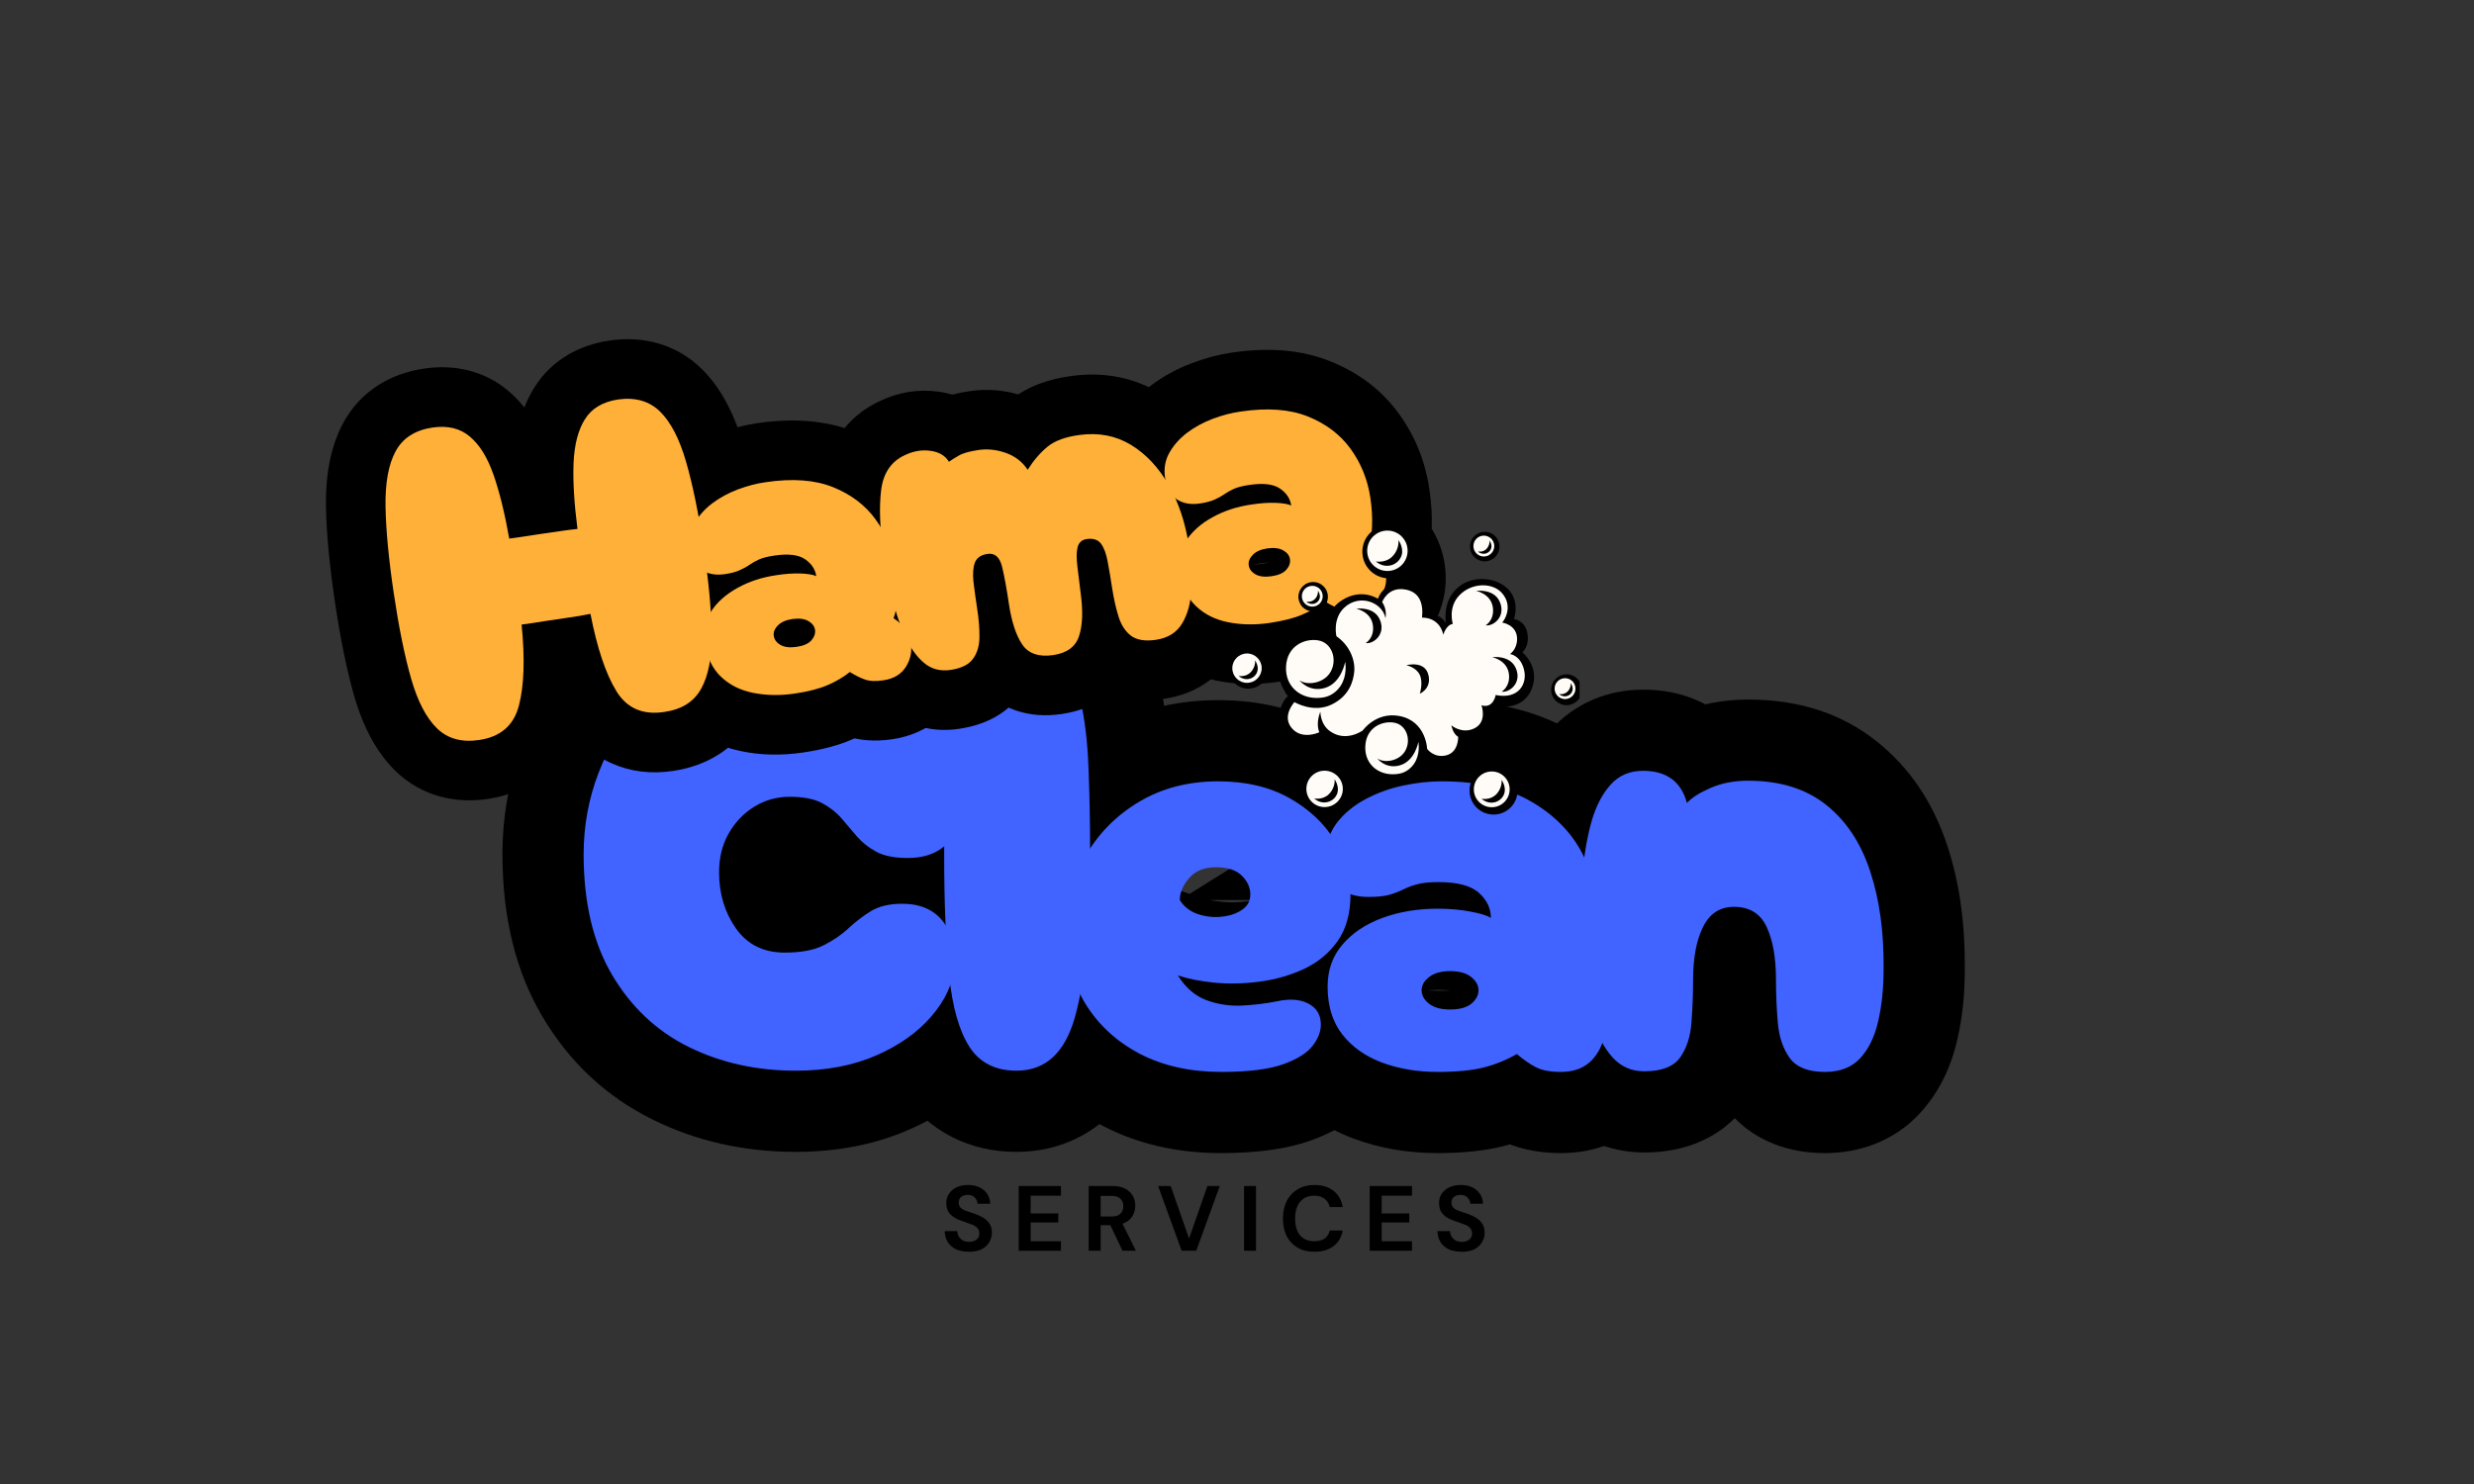
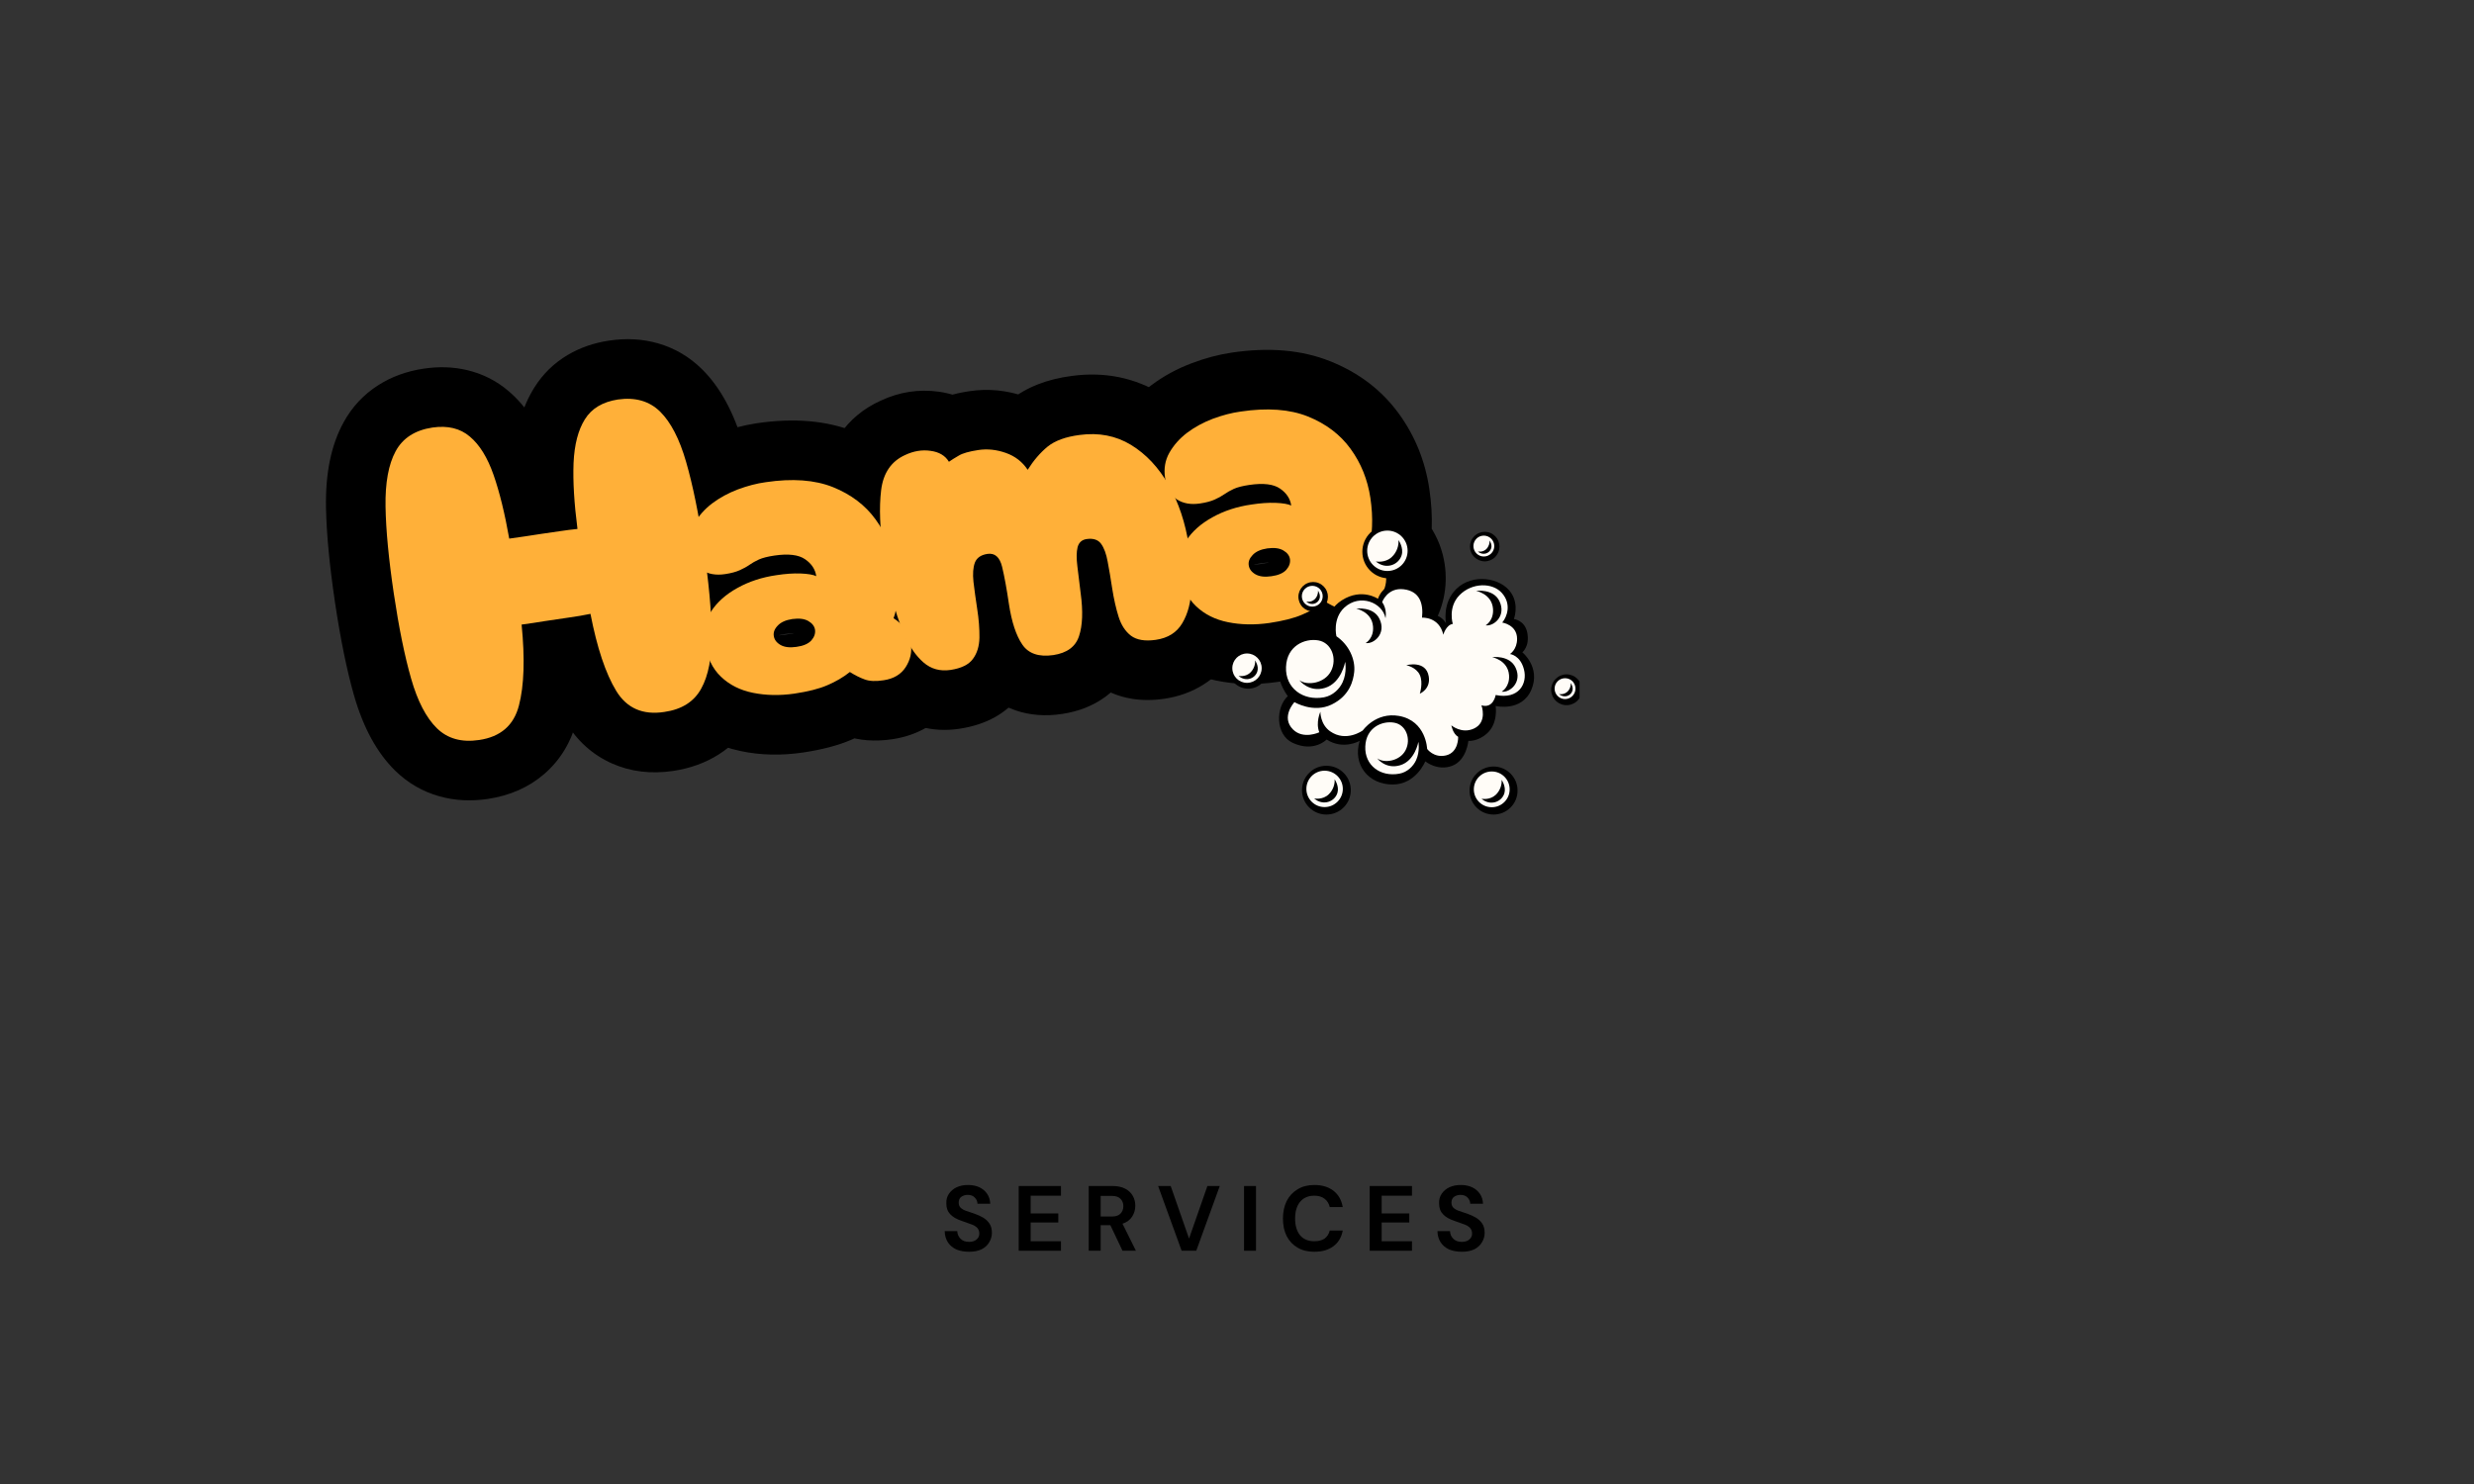
<svg xmlns="http://www.w3.org/2000/svg" width="250" zoomAndPan="magnify" viewBox="0 0 187.5 112.5" height="150" preserveAspectRatio="xMidYMid meet" version="1.0">
  <rect x="0" y="0" width="187.5" height="112.5" fill="#333333" stroke="none" />
  <defs>
    <g />
    <clipPath id="125ec8bd66">
-       <path d="M 16 21 L 129.742 21 L 129.742 91 L 16 91 Z M 16 21 " clip-rule="nonzero" />
-     </clipPath>
+       </clipPath>
    <clipPath id="a0032231ac">
      <rect x="0" width="114" y="0" height="70" />
    </clipPath>
    <clipPath id="beeefe3a32">
      <path d="M 0.715 0.973 L 93 0.973 L 93 64 L 0.715 64 Z M 0.715 0.973 " clip-rule="nonzero" />
    </clipPath>
    <clipPath id="0cb3071f1a">
      <rect x="0" width="93" y="0" height="64" />
    </clipPath>
    <clipPath id="54a21634dc">
      <path d="M 91 53 L 96 53 L 96 56.727 L 91 56.727 Z M 91 53 " clip-rule="nonzero" />
    </clipPath>
    <clipPath id="be0b7a177e">
      <path d="M 91 53 L 95 53 L 95 56.727 L 91 56.727 Z M 91 53 " clip-rule="nonzero" />
    </clipPath>
    <clipPath id="0556f0058a">
      <path d="M 73.098 44 L 77 44 L 77 48 L 73.098 48 Z M 73.098 44 " clip-rule="nonzero" />
    </clipPath>
    <clipPath id="524f7a3131">
      <path d="M 73.098 44 L 76 44 L 76 47 L 73.098 47 Z M 73.098 44 " clip-rule="nonzero" />
    </clipPath>
    <clipPath id="7200ef8e97">
      <path d="M 97 46 L 99.711 46 L 99.711 49 L 97 49 Z M 97 46 " clip-rule="nonzero" />
    </clipPath>
    <clipPath id="e90dbcb698">
      <path d="M 97 46 L 99.711 46 L 99.711 48 L 97 48 Z M 97 46 " clip-rule="nonzero" />
    </clipPath>
    <clipPath id="298c49ae41">
      <path d="M 83 34.809 L 88 34.809 L 88 39 L 83 39 Z M 83 34.809 " clip-rule="nonzero" />
    </clipPath>
    <clipPath id="25b722f54a">
      <path d="M 78 53 L 83 53 L 83 56.727 L 78 56.727 Z M 78 53 " clip-rule="nonzero" />
    </clipPath>
    <clipPath id="3f181b45b0">
      <path d="M 79 53 L 82 53 L 82 56.727 L 79 56.727 Z M 79 53 " clip-rule="nonzero" />
    </clipPath>
    <clipPath id="a733cba69f">
      <path d="M 51 82 L 95 82 L 95 92.246 L 51 92.246 Z M 51 82 " clip-rule="nonzero" />
    </clipPath>
    <clipPath id="f67326f94f">
      <path d="M 0.129 2 L 5 2 L 5 8 L 0.129 8 Z M 0.129 2 " clip-rule="nonzero" />
    </clipPath>
    <clipPath id="65135beee4">
      <rect x="0" width="44" y="0" height="11" />
    </clipPath>
    <clipPath id="4719dcfe32">
      <rect x="0" width="130" y="0" height="93" />
    </clipPath>
  </defs>
  <g transform="matrix(1, 0, 0, 1, 20, 5)">
    <g clip-path="url(#4719dcfe32)">
      <g clip-path="url(#125ec8bd66)">
        <g transform="matrix(1, 0, 0, 1, 16, 21)">
          <g clip-path="url(#a0032231ac)">
            <g fill="#000000" fill-opacity="1">
              <g transform="translate(7.06, 55.262)">
                <g>
                  <path d="M 17.25 6.059 C 13.324 6.059 9.715 5.246 6.418 3.617 C 2.883 1.875 0.086 -0.742 -1.973 -4.234 C -3.977 -7.637 -4.98 -11.723 -4.98 -16.5 C -4.98 -19.418 -4.469 -22.207 -3.445 -24.871 C -2.43 -27.52 -0.996 -29.887 0.859 -31.977 C 2.773 -34.133 5.031 -35.824 7.629 -37.059 C 10.305 -38.328 13.215 -38.965 16.359 -38.965 C 20.082 -38.965 23.414 -38.25 26.355 -36.824 C 29.449 -35.324 31.891 -33.238 33.684 -30.562 C 35.547 -27.777 36.48 -24.684 36.48 -21.281 C 36.48 -19.594 36.152 -17.984 35.492 -16.445 C 34.727 -14.664 33.566 -13.191 32.008 -12.031 C 30.246 -10.723 28.156 -10.066 25.734 -10.066 C 23.695 -10.066 21.934 -10.469 20.441 -11.273 C 19.199 -11.945 18.137 -12.793 17.254 -13.82 L 16.062 -15.195 C 16.168 -15.078 16.262 -14.992 16.352 -14.945 C 16.594 -14.82 16.812 -14.738 17.004 -14.699 C 16.98 -14.703 16.906 -14.707 16.781 -14.707 C 16.973 -14.707 17.156 -14.762 17.332 -14.871 C 17.426 -14.926 17.488 -14.984 17.523 -15.051 C 17.555 -15.105 17.578 -15.16 17.59 -15.211 C 17.594 -15.219 17.594 -15.223 17.594 -15.227 C 17.594 -15.227 17.594 -15.227 17.594 -15.223 C 17.59 -15.203 17.59 -15.176 17.59 -15.141 C 17.59 -14.816 17.645 -14.578 17.754 -14.422 C 17.586 -14.66 17.344 -14.855 17.027 -15.016 C 16.781 -15.137 16.57 -15.199 16.406 -15.199 C 16.648 -15.199 16.828 -15.211 16.945 -15.234 C 16.863 -15.219 16.742 -15.168 16.586 -15.09 C 16.801 -15.199 16.953 -15.297 17.047 -15.383 C 17.863 -16.152 18.758 -16.836 19.723 -17.426 C 21.32 -18.41 23.184 -18.902 25.312 -18.902 C 26.855 -18.902 28.277 -18.617 29.582 -18.051 C 31.062 -17.406 32.297 -16.441 33.289 -15.164 C 34.16 -14.043 34.77 -12.801 35.129 -11.43 C 35.453 -10.176 35.555 -8.855 35.422 -7.48 C 35.176 -4.844 34.105 -2.422 32.207 -0.211 C 30.547 1.723 28.398 3.262 25.77 4.402 C 23.223 5.508 20.383 6.059 17.25 6.059 Z M 17.25 -6.246 C 18.68 -6.246 19.887 -6.461 20.871 -6.887 C 21.773 -7.277 22.441 -7.723 22.871 -8.227 C 23.02 -8.398 23.117 -8.539 23.168 -8.652 C 23.176 -8.664 23.176 -8.672 23.18 -8.676 C 23.176 -8.664 23.172 -8.652 23.172 -8.645 C 23.164 -8.582 23.184 -8.473 23.219 -8.328 C 23.289 -8.066 23.402 -7.832 23.57 -7.617 C 23.859 -7.246 24.223 -6.961 24.664 -6.77 C 24.93 -6.656 25.145 -6.598 25.312 -6.598 C 25.297 -6.598 25.281 -6.598 25.27 -6.598 L 25.273 -6.598 C 25.312 -6.602 25.359 -6.609 25.418 -6.625 C 25.664 -6.684 25.914 -6.789 26.168 -6.949 C 25.914 -6.789 25.684 -6.613 25.469 -6.414 C 24.531 -5.531 23.434 -4.77 22.18 -4.129 C 20.566 -3.305 18.645 -2.895 16.406 -2.895 C 14.648 -2.895 13.027 -3.262 11.555 -3.992 C 10.012 -4.762 8.727 -5.871 7.699 -7.328 C 6.09 -9.609 5.285 -12.215 5.285 -15.141 C 5.285 -17.312 5.793 -19.293 6.805 -21.09 C 7.809 -22.875 9.168 -24.293 10.887 -25.348 C 12.688 -26.457 14.652 -27.012 16.781 -27.012 C 18.824 -27.012 20.594 -26.621 22.086 -25.836 C 23.363 -25.164 24.457 -24.297 25.375 -23.242 L 26.574 -21.852 C 26.473 -21.973 26.379 -22.055 26.293 -22.102 C 26.035 -22.238 25.801 -22.328 25.586 -22.371 C 25.57 -22.375 25.559 -22.379 25.547 -22.379 C 25.547 -22.379 25.551 -22.379 25.559 -22.379 C 25.605 -22.375 25.664 -22.371 25.734 -22.371 C 25.688 -22.371 25.602 -22.355 25.477 -22.316 C 25.195 -22.238 24.926 -22.098 24.664 -21.906 C 24.449 -21.746 24.289 -21.539 24.18 -21.289 L 24.176 -21.281 C 24.176 -22.191 23.938 -23.004 23.457 -23.719 C 22.906 -24.543 22.082 -25.223 20.988 -25.754 C 19.742 -26.359 18.199 -26.66 16.359 -26.66 C 15.066 -26.66 13.914 -26.422 12.902 -25.941 C 11.812 -25.426 10.867 -24.711 10.062 -23.805 C 9.199 -22.832 8.523 -21.715 8.039 -20.457 C 7.562 -19.215 7.324 -17.895 7.324 -16.5 C 7.324 -13.965 7.758 -11.957 8.629 -10.484 C 9.445 -9.102 10.523 -8.078 11.863 -7.414 C 13.441 -6.637 15.238 -6.246 17.25 -6.246 Z M 17.25 -6.246 " />
                </g>
              </g>
            </g>
            <g fill="#000000" fill-opacity="1">
              <g transform="translate(34.385, 55.262)">
                <g>
                  <path d="M 6.656 6.059 C 4.879 6.059 3.258 5.688 1.789 4.945 C 0.211 4.145 -1.074 2.98 -2.066 1.453 C -3.387 -0.578 -4.223 -3.301 -4.574 -6.703 C -4.844 -9.336 -4.98 -12.586 -4.98 -16.453 C -4.98 -18.941 -4.941 -21.223 -4.859 -23.301 C -4.766 -25.699 -4.5 -27.82 -4.066 -29.66 C -3.469 -32.18 -2.418 -34.238 -0.918 -35.836 C 0.105 -36.918 1.316 -37.73 2.723 -38.266 C 3.949 -38.73 5.277 -38.965 6.703 -38.965 C 8.129 -38.965 9.457 -38.73 10.684 -38.266 C 12.09 -37.73 13.301 -36.918 14.324 -35.836 C 15.828 -34.238 16.875 -32.18 17.473 -29.66 C 17.906 -27.82 18.172 -25.699 18.266 -23.301 C 18.348 -21.223 18.387 -18.941 18.387 -16.453 C 18.387 -10.383 17.926 -5.723 17.004 -2.473 C 16.305 0 15.156 1.969 13.559 3.43 C 12.594 4.312 11.508 4.977 10.293 5.426 C 9.148 5.848 7.934 6.059 6.656 6.059 Z M 6.656 -6.246 C 6.473 -6.246 6.262 -6.203 6.035 -6.121 C 5.738 -6.008 5.477 -5.852 5.25 -5.645 C 5.125 -5.531 5.039 -5.434 4.996 -5.352 C 5.047 -5.445 5.102 -5.602 5.168 -5.824 C 5.777 -7.98 6.082 -11.523 6.082 -16.453 C 6.082 -18.781 6.043 -20.902 5.969 -22.824 C 5.906 -24.426 5.75 -25.758 5.496 -26.824 C 5.43 -27.109 5.359 -27.332 5.281 -27.484 C 5.277 -27.5 5.27 -27.516 5.262 -27.523 C 5.262 -27.523 5.266 -27.52 5.27 -27.516 C 5.293 -27.48 5.324 -27.441 5.363 -27.402 C 5.637 -27.113 5.949 -26.898 6.309 -26.762 C 6.488 -26.695 6.621 -26.66 6.703 -26.66 C 6.785 -26.66 6.918 -26.695 7.098 -26.762 C 7.457 -26.898 7.77 -27.113 8.043 -27.402 C 8.082 -27.441 8.113 -27.48 8.137 -27.516 C 8.141 -27.52 8.145 -27.523 8.145 -27.523 C 8.137 -27.516 8.129 -27.5 8.125 -27.484 C 8.047 -27.332 7.977 -27.109 7.91 -26.824 C 7.656 -25.758 7.5 -24.426 7.438 -22.824 C 7.363 -20.902 7.324 -18.781 7.324 -16.453 C 7.324 -13.008 7.438 -10.18 7.668 -7.969 C 7.754 -7.113 7.879 -6.406 8.039 -5.844 C 8.129 -5.531 8.199 -5.332 8.254 -5.25 C 8.043 -5.574 7.742 -5.836 7.352 -6.035 C 7.07 -6.176 6.84 -6.246 6.656 -6.246 Z M 6.656 -6.246 " />
                </g>
              </g>
            </g>
            <g fill="#000000" fill-opacity="1">
              <g transform="translate(43.618, 55.262)">
                <g>
                  <path d="M 12.938 6.152 C 9.586 6.152 6.582 5.457 3.926 4.07 C 1.152 2.625 -1.023 0.609 -2.602 -1.969 C -4.188 -4.562 -4.98 -7.484 -4.98 -10.734 C -4.98 -13.855 -4.219 -16.75 -2.691 -19.418 C -1.172 -22.07 0.922 -24.191 3.582 -25.773 C 6.285 -27.379 9.324 -28.184 12.703 -28.184 C 15.871 -28.184 18.672 -27.5 21.109 -26.129 C 23.539 -24.762 25.426 -22.98 26.781 -20.777 C 28.184 -18.492 28.887 -16.051 28.887 -13.453 C 28.887 -10.703 28.18 -8.336 26.762 -6.348 C 25.477 -4.539 23.812 -3.164 21.777 -2.223 C 20.164 -1.473 18.453 -0.98 16.645 -0.742 C 14.988 -0.527 13.375 -0.496 11.809 -0.652 C 10.262 -0.805 8.895 -1.082 7.711 -1.477 L 9.656 -7.312 L 14.883 -10.559 C 14.836 -10.633 14.758 -10.719 14.645 -10.816 C 14.453 -10.984 14.23 -11.113 13.984 -11.207 C 14.039 -11.188 14.113 -11.18 14.207 -11.184 C 14.855 -11.215 15.422 -11.281 15.902 -11.375 L 17.109 -5.344 L 15.754 -11.344 C 18.152 -11.887 20.316 -11.672 22.25 -10.707 C 23.551 -10.055 24.59 -9.145 25.359 -7.969 C 26.141 -6.777 26.562 -5.449 26.629 -3.984 C 26.742 -1.969 26.141 -0.082 24.82 1.676 C 23.66 3.227 21.949 4.402 19.695 5.207 C 17.93 5.836 15.68 6.152 12.938 6.152 Z M 12.938 -6.152 C 13.699 -6.152 14.344 -6.188 14.871 -6.25 C 15.203 -6.293 15.434 -6.336 15.555 -6.379 C 15.645 -6.414 15.719 -6.441 15.773 -6.469 C 15.781 -6.473 15.785 -6.473 15.789 -6.473 C 15.773 -6.465 15.758 -6.457 15.738 -6.445 C 15.477 -6.277 15.223 -6.031 14.977 -5.707 C 14.805 -5.477 14.66 -5.199 14.551 -4.879 C 14.383 -4.395 14.312 -3.91 14.34 -3.422 C 14.375 -2.645 14.617 -1.91 15.07 -1.219 C 15.512 -0.543 16.074 -0.039 16.75 0.301 C 17.188 0.52 17.629 0.645 18.074 0.668 C 18.254 0.68 18.383 0.676 18.465 0.656 L 18.391 0.676 L 18.316 0.688 C 17.234 0.906 16.066 1.043 14.809 1.105 C 12.996 1.195 11.258 0.922 9.594 0.285 C 7.441 -0.535 5.723 -1.984 4.43 -4.066 L -4.551 -18.535 L 11.602 -13.148 C 11.918 -13.043 12.395 -12.961 13.035 -12.895 C 13.656 -12.832 14.324 -12.848 15.043 -12.945 C 15.609 -13.02 16.133 -13.168 16.613 -13.387 C 16.672 -13.414 16.711 -13.445 16.738 -13.48 C 16.648 -13.355 16.59 -13.242 16.562 -13.141 C 16.574 -13.191 16.582 -13.293 16.582 -13.453 C 16.582 -13.73 16.488 -14.023 16.297 -14.332 C 16.059 -14.723 15.652 -15.082 15.078 -15.402 C 14.516 -15.719 13.723 -15.879 12.703 -15.879 C 11.582 -15.879 10.637 -15.652 9.871 -15.195 C 9.062 -14.715 8.438 -14.086 7.988 -13.301 C 7.547 -12.531 7.324 -11.676 7.324 -10.734 C 7.324 -9.797 7.516 -9.016 7.898 -8.391 C 8.289 -7.75 8.863 -7.234 9.621 -6.836 C 10.496 -6.379 11.602 -6.152 12.938 -6.152 Z M 15.016 -16.293 C 14.785 -16.66 14.492 -16.98 14.145 -17.254 C 13.828 -17.496 13.496 -17.68 13.148 -17.797 C 12.891 -17.887 12.617 -17.914 12.332 -17.887 C 11.93 -17.844 11.52 -17.684 11.094 -17.402 C 10.457 -16.977 9.949 -16.41 9.57 -15.707 C 9.18 -14.992 8.988 -14.238 8.988 -13.453 C 8.988 -12.852 9.109 -12.273 9.355 -11.719 C 9.559 -11.258 9.828 -10.863 10.156 -10.531 C 10.652 -10.035 11.211 -9.691 11.832 -9.492 C 12.105 -9.406 12.332 -9.363 12.516 -9.363 C 12.879 -9.363 13.266 -9.445 13.676 -9.613 C 14.262 -9.852 14.758 -10.211 15.172 -10.691 C 15.352 -10.902 15.508 -11.164 15.641 -11.473 C 15.848 -11.961 15.949 -12.48 15.949 -13.031 L 9.797 -13.031 Z M 4.578 -9.77 L 3.645 -11.266 L 3.645 -13.031 C 3.645 -15.109 4.371 -17 5.828 -18.699 C 6.711 -19.727 7.781 -20.496 9.035 -21.008 C 10.117 -21.449 11.277 -21.668 12.516 -21.668 C 13.605 -21.668 14.617 -21.52 15.555 -21.223 C 16.84 -20.812 17.941 -20.152 18.859 -19.234 C 19.609 -18.48 20.195 -17.637 20.609 -16.699 C 21.066 -15.668 21.293 -14.586 21.293 -13.453 C 21.293 -12.168 20.996 -10.969 20.395 -9.863 C 19.805 -8.77 18.98 -7.867 17.922 -7.16 C 16.652 -6.316 15.211 -5.812 13.59 -5.645 C 12.086 -5.492 10.609 -5.66 9.164 -6.156 C 7.191 -6.828 5.664 -8.035 4.578 -9.77 Z M 4.578 -9.77 " />
                </g>
              </g>
            </g>
            <g fill="#000000" fill-opacity="1">
              <g transform="translate(63.351, 55.262)">
                <g>
                  <path d="M 9.609 6.152 C 7.344 6.152 5.23 5.789 3.277 5.066 C 0.926 4.195 -0.98 2.832 -2.445 0.969 C -4.074 -1.102 -4.887 -3.578 -4.887 -6.469 C -4.887 -7.797 -4.676 -9.059 -4.254 -10.25 C -3.812 -11.504 -3.156 -12.641 -2.281 -13.66 C -0.84 -15.344 1.016 -16.602 3.277 -17.441 C 5.23 -18.164 7.344 -18.527 9.609 -18.527 C 10.898 -18.527 12.102 -18.422 13.227 -18.211 C 14.801 -17.918 16.074 -17.441 17.055 -16.793 L 13.641 -11.672 L 7.488 -11.672 C 7.488 -11.117 7.609 -10.582 7.848 -10.074 C 8.043 -9.66 8.285 -9.316 8.582 -9.043 C 9.031 -8.629 9.488 -8.363 9.953 -8.238 C 9.988 -8.23 10.016 -8.223 10.035 -8.219 C 10.031 -8.219 10.023 -8.223 10.008 -8.223 C 9.918 -8.234 9.801 -8.238 9.656 -8.238 C 9.52 -8.238 9.422 -8.234 9.355 -8.227 C 9.438 -8.238 9.555 -8.262 9.699 -8.301 C 9.676 -8.297 9.664 -8.293 9.656 -8.289 C 9.676 -8.297 9.703 -8.309 9.734 -8.324 C 9.074 -7.992 8.355 -7.719 7.59 -7.504 C 6.656 -7.242 5.578 -7.113 4.359 -7.113 C 3.211 -7.113 2.125 -7.281 1.105 -7.621 C -0.082 -8.02 -1.137 -8.625 -2.055 -9.449 C -3.113 -10.391 -3.891 -11.543 -4.387 -12.902 C -4.785 -13.98 -4.98 -15.148 -4.98 -16.406 C -4.98 -18.781 -4.273 -20.879 -2.863 -22.691 C -1.785 -24.082 -0.422 -25.215 1.219 -26.094 C 2.605 -26.836 4.086 -27.379 5.664 -27.719 C 7.109 -28.027 8.516 -28.184 9.891 -28.184 C 13.777 -28.184 17.07 -27.398 19.777 -25.828 C 22.559 -24.215 24.645 -22.066 26.039 -19.383 C 27.344 -16.867 27.996 -14.156 27.996 -11.25 C 27.996 -9.801 27.875 -8.434 27.629 -7.152 C 27.332 -5.582 26.879 -4.258 26.27 -3.172 L 20.906 -6.188 L 24.91 -10.859 C 26.02 -9.91 26.875 -8.785 27.484 -7.488 C 28.105 -6.16 28.418 -4.773 28.418 -3.328 C 28.418 -2.148 28.215 -1.02 27.812 0.062 C 27.41 1.133 26.828 2.113 26.062 3.004 C 25.129 4.09 24.004 4.898 22.68 5.441 C 21.523 5.914 20.277 6.152 18.938 6.152 C 17.098 6.152 15.492 5.785 14.121 5.055 C 13.246 4.586 12.398 4 11.578 3.289 L 15.609 -1.359 L 18.711 3.957 C 17.469 4.68 16.121 5.23 14.664 5.605 C 13.254 5.969 11.57 6.152 9.609 6.152 Z M 9.609 -6.152 C 10.523 -6.152 11.184 -6.203 11.586 -6.309 C 11.941 -6.402 12.25 -6.523 12.508 -6.676 L 16.312 -8.891 L 19.641 -6.008 C 19.758 -5.906 19.848 -5.836 19.91 -5.805 C 19.602 -5.969 19.309 -6.078 19.027 -6.133 C 18.973 -6.145 18.926 -6.148 18.887 -6.152 C 18.895 -6.152 18.91 -6.152 18.938 -6.152 C 18.66 -6.152 18.355 -6.082 18.02 -5.945 C 17.516 -5.738 17.09 -5.434 16.734 -5.02 C 16.547 -4.801 16.398 -4.543 16.285 -4.246 C 16.172 -3.938 16.113 -3.633 16.113 -3.328 C 16.113 -2.945 16.191 -2.59 16.344 -2.262 C 16.484 -1.965 16.668 -1.715 16.902 -1.516 L 13.066 -4.801 L 15.543 -9.203 C 15.48 -9.094 15.445 -9.02 15.43 -8.977 C 15.465 -9.086 15.504 -9.242 15.543 -9.441 C 15.641 -9.973 15.691 -10.574 15.691 -11.25 C 15.691 -12.156 15.5 -12.977 15.117 -13.711 C 14.824 -14.277 14.316 -14.77 13.598 -15.188 C 12.805 -15.648 11.566 -15.879 9.891 -15.879 C 9.391 -15.879 8.844 -15.816 8.258 -15.688 C 7.805 -15.59 7.398 -15.445 7.031 -15.25 C 6.949 -15.207 6.891 -15.168 6.848 -15.133 L 6.848 -15.137 C 7.016 -15.348 7.141 -15.586 7.227 -15.848 C 7.293 -16.051 7.324 -16.238 7.324 -16.406 C 7.324 -16.602 7.273 -16.844 7.164 -17.133 C 6.957 -17.707 6.613 -18.203 6.133 -18.629 C 5.793 -18.938 5.414 -19.156 5 -19.297 C 4.754 -19.379 4.539 -19.418 4.359 -19.418 C 4.473 -19.418 4.555 -19.422 4.605 -19.426 C 4.52 -19.418 4.41 -19.395 4.27 -19.355 C 4.293 -19.359 4.305 -19.363 4.312 -19.367 C 4.293 -19.359 4.266 -19.348 4.234 -19.332 C 4.895 -19.664 5.613 -19.938 6.379 -20.152 C 7.312 -20.414 8.406 -20.543 9.656 -20.543 C 12.727 -20.543 15.148 -19.727 16.918 -18.098 C 17.809 -17.277 18.496 -16.344 18.988 -15.297 C 19.523 -14.156 19.793 -12.945 19.793 -11.672 L 19.793 -0.176 L 10.227 -6.551 C 10.566 -6.324 10.883 -6.164 11.176 -6.074 C 11.16 -6.078 11.086 -6.094 10.961 -6.117 C 10.586 -6.188 10.133 -6.223 9.609 -6.223 C 8.812 -6.223 8.129 -6.117 7.551 -5.902 C 7.281 -5.805 7.121 -5.719 7.062 -5.652 C 7.188 -5.797 7.281 -5.965 7.348 -6.156 C 7.395 -6.285 7.418 -6.391 7.418 -6.469 C 7.418 -6.387 7.422 -6.32 7.43 -6.27 C 7.43 -6.258 7.43 -6.254 7.434 -6.25 C 7.43 -6.258 7.43 -6.266 7.426 -6.277 C 7.387 -6.398 7.32 -6.52 7.227 -6.641 C 7.262 -6.598 7.371 -6.539 7.551 -6.473 C 8.129 -6.258 8.812 -6.152 9.609 -6.152 Z M 10.547 -10.887 C 10.352 -10.887 10.121 -10.852 9.855 -10.777 C 9.281 -10.617 8.742 -10.332 8.246 -9.922 C 7.801 -9.559 7.434 -9.102 7.145 -8.555 C 6.75 -7.816 6.551 -7.027 6.551 -6.188 C 6.551 -5.348 6.75 -4.559 7.145 -3.82 C 7.434 -3.273 7.801 -2.816 8.246 -2.453 C 8.742 -2.043 9.281 -1.758 9.855 -1.598 C 10.121 -1.523 10.352 -1.488 10.547 -1.488 C 10.766 -1.488 11.012 -1.527 11.289 -1.605 C 11.816 -1.75 12.312 -2.008 12.773 -2.371 C 13.223 -2.73 13.602 -3.18 13.902 -3.723 C 14.328 -4.484 14.543 -5.309 14.543 -6.188 C 14.543 -7.066 14.328 -7.891 13.902 -8.652 C 13.602 -9.195 13.223 -9.645 12.773 -10.004 C 12.312 -10.367 11.816 -10.625 11.289 -10.77 C 11.012 -10.848 10.766 -10.887 10.547 -10.887 Z M 10.547 1.418 C 8.434 1.418 6.629 0.828 5.133 -0.355 C 4.309 -1.012 3.648 -1.777 3.16 -2.656 C 2.547 -3.754 2.238 -4.934 2.238 -6.188 C 2.238 -7.441 2.547 -8.621 3.16 -9.719 C 3.648 -10.598 4.309 -11.363 5.133 -12.02 C 6.629 -13.203 8.434 -13.793 10.547 -13.793 C 12.742 -13.793 14.586 -13.176 16.082 -11.938 C 16.887 -11.277 17.523 -10.504 17.992 -9.621 C 18.57 -8.547 18.855 -7.402 18.855 -6.188 C 18.855 -4.973 18.57 -3.828 17.992 -2.754 C 17.523 -1.871 16.887 -1.098 16.082 -0.438 C 14.586 0.801 12.742 1.418 10.547 1.418 Z M 10.547 1.418 " />
                </g>
              </g>
            </g>
            <g fill="#000000" fill-opacity="1">
              <g transform="translate(82.614, 55.262)">
                <g>
                  <path d="M 19.688 6.152 C 18.277 6.152 16.984 5.918 15.812 5.453 C 14.277 4.84 13.031 3.883 12.078 2.582 C 10.883 0.953 10.188 -0.973 9.996 -3.195 C 9.887 -4.449 9.832 -5.711 9.832 -6.984 C 9.832 -7.457 9.805 -7.848 9.75 -8.164 C 9.73 -8.262 9.715 -8.344 9.695 -8.406 L 9.695 -8.414 C 9.98 -7.793 10.445 -7.285 11.094 -6.891 C 11.664 -6.539 12.234 -6.363 12.797 -6.363 C 13.48 -6.363 14.137 -6.566 14.766 -6.977 C 15.324 -7.336 15.727 -7.77 15.973 -8.273 C 15.98 -8.289 15.988 -8.305 15.992 -8.316 C 15.992 -8.312 15.988 -8.309 15.988 -8.301 C 15.969 -8.25 15.953 -8.18 15.938 -8.098 C 15.883 -7.805 15.855 -7.434 15.855 -6.984 C 15.855 -5.738 15.812 -4.512 15.723 -3.297 C 15.559 -1.094 14.898 0.828 13.734 2.465 C 12.77 3.816 11.488 4.805 9.891 5.426 C 8.719 5.879 7.426 6.105 6 6.105 C 4.641 6.105 3.363 5.836 2.16 5.301 C 0.953 4.762 -0.102 3.984 -1.008 2.969 C -2.258 1.566 -3.184 -0.152 -3.789 -2.184 C -4.238 -3.703 -4.555 -5.324 -4.738 -7.047 C -4.898 -8.605 -4.98 -10.113 -4.98 -11.578 C -4.98 -13.023 -4.91 -14.5 -4.766 -16.004 C -4.605 -17.703 -4.305 -19.305 -3.867 -20.801 C -3.273 -22.836 -2.348 -24.547 -1.082 -25.938 C -0.164 -26.945 0.914 -27.715 2.148 -28.238 C 3.32 -28.734 4.574 -28.98 5.906 -28.98 C 8.137 -28.98 10.074 -28.383 11.711 -27.184 C 13.426 -25.926 14.582 -24.195 15.176 -21.988 L 9.234 -20.391 L 4.715 -24.562 C 5.676 -25.605 6.969 -26.48 8.59 -27.184 C 10.199 -27.883 11.961 -28.23 13.875 -28.23 C 17.715 -28.23 20.961 -27.176 23.613 -25.062 C 26.105 -23.082 27.891 -20.438 28.977 -17.133 C 29.895 -14.344 30.332 -11.207 30.293 -7.715 C 30.293 -5.863 30.109 -4.125 29.742 -2.508 C 29.238 -0.281 28.301 1.586 26.93 3.09 C 25.965 4.148 24.812 4.941 23.469 5.465 C 22.301 5.922 21.039 6.152 19.688 6.152 Z M 19.688 -6.152 C 19.492 -6.152 19.258 -6.098 18.988 -5.992 C 18.543 -5.82 18.16 -5.555 17.836 -5.199 C 17.754 -5.109 17.695 -5.031 17.664 -4.961 C 17.688 -5.008 17.711 -5.098 17.742 -5.227 C 17.906 -5.953 17.988 -6.824 17.988 -7.852 C 18.012 -9.98 17.777 -11.797 17.289 -13.289 C 16.969 -14.266 16.52 -14.98 15.949 -15.438 C 15.539 -15.762 14.848 -15.926 13.875 -15.926 C 13.73 -15.926 13.609 -15.918 13.52 -15.898 C 13.5 -15.895 13.484 -15.891 13.473 -15.887 C 13.473 -15.891 13.48 -15.891 13.488 -15.895 C 13.371 -15.844 13.297 -15.809 13.27 -15.793 C 13.418 -15.887 13.582 -16.027 13.754 -16.219 L 6.191 -8.023 L 3.293 -18.793 C 3.348 -18.594 3.445 -18.383 3.586 -18.16 C 3.809 -17.812 4.09 -17.508 4.438 -17.254 C 4.762 -17.02 5.098 -16.852 5.453 -16.754 C 5.633 -16.703 5.785 -16.676 5.906 -16.676 C 6.238 -16.676 6.586 -16.75 6.945 -16.902 C 7.367 -17.082 7.727 -17.336 8.02 -17.66 C 8.051 -17.688 8.07 -17.715 8.09 -17.742 L 8.09 -17.738 C 8.043 -17.648 7.996 -17.523 7.945 -17.355 C 7.727 -16.602 7.574 -15.766 7.484 -14.84 C 7.379 -13.719 7.324 -12.633 7.324 -11.578 C 7.324 -10.543 7.383 -9.457 7.504 -8.328 C 7.602 -7.363 7.77 -6.484 8.008 -5.691 C 8.066 -5.496 8.125 -5.34 8.184 -5.227 L 8.18 -5.219 C 7.914 -5.516 7.582 -5.754 7.18 -5.934 C 6.781 -6.109 6.391 -6.199 6 -6.199 C 6.016 -6.199 6.023 -6.199 6.027 -6.199 C 6.004 -6.199 5.977 -6.195 5.945 -6.191 C 5.789 -6.164 5.621 -6.117 5.438 -6.047 C 4.746 -5.777 4.168 -5.316 3.703 -4.668 C 3.594 -4.512 3.512 -4.355 3.465 -4.207 C 3.453 -4.172 3.445 -4.148 3.441 -4.129 C 3.445 -4.145 3.449 -4.168 3.449 -4.203 C 3.516 -5.113 3.551 -6.043 3.551 -6.984 C 3.551 -9.594 4.012 -11.836 4.934 -13.711 C 5.68 -15.23 6.723 -16.426 8.062 -17.293 C 9.473 -18.211 11.051 -18.668 12.797 -18.668 C 14.547 -18.668 16.125 -18.238 17.523 -17.379 C 19 -16.477 20.113 -15.207 20.867 -13.57 C 21.715 -11.738 22.137 -9.543 22.137 -6.984 C 22.137 -6.07 22.176 -5.16 22.254 -4.258 C 22.258 -4.223 22.262 -4.191 22.266 -4.172 C 22.262 -4.188 22.254 -4.211 22.246 -4.242 C 22.195 -4.391 22.113 -4.539 22 -4.691 C 21.562 -5.293 21.016 -5.719 20.363 -5.98 C 20.074 -6.094 19.848 -6.152 19.688 -6.152 Z M 19.688 -6.152 " />
                </g>
              </g>
            </g>
            <g fill="#4163ff" fill-opacity="1">
              <g transform="translate(7.06, 55.262)">
                <g>
                  <path d="M 17.25 -0.094 C 14.281 -0.094 11.578 -0.691 9.141 -1.891 C 6.703 -3.098 4.766 -4.922 3.328 -7.359 C 1.891 -9.797 1.172 -12.844 1.172 -16.5 C 1.172 -18.656 1.547 -20.707 2.297 -22.656 C 3.047 -24.613 4.098 -26.359 5.453 -27.891 C 6.816 -29.422 8.422 -30.625 10.266 -31.5 C 12.109 -32.375 14.141 -32.812 16.359 -32.812 C 19.141 -32.812 21.578 -32.301 23.672 -31.281 C 25.766 -30.27 27.395 -28.891 28.562 -27.141 C 29.738 -25.391 30.328 -23.438 30.328 -21.281 C 30.328 -20.438 30.16 -19.629 29.828 -18.859 C 29.504 -18.098 29.004 -17.469 28.328 -16.969 C 27.66 -16.469 26.797 -16.219 25.734 -16.219 C 24.734 -16.219 23.941 -16.375 23.359 -16.688 C 22.785 -17 22.301 -17.379 21.906 -17.828 C 21.52 -18.285 21.125 -18.75 20.719 -19.219 C 20.312 -19.688 19.812 -20.078 19.219 -20.391 C 18.625 -20.703 17.812 -20.859 16.781 -20.859 C 15.812 -20.859 14.922 -20.609 14.109 -20.109 C 13.297 -19.609 12.645 -18.926 12.156 -18.062 C 11.676 -17.207 11.438 -16.234 11.438 -15.141 C 11.438 -13.516 11.863 -12.094 12.719 -10.875 C 13.582 -9.656 14.812 -9.047 16.406 -9.047 C 17.656 -9.047 18.645 -9.234 19.375 -9.609 C 20.113 -9.984 20.738 -10.41 21.25 -10.891 C 21.77 -11.379 22.332 -11.812 22.938 -12.188 C 23.551 -12.562 24.344 -12.75 25.312 -12.75 C 26.688 -12.75 27.723 -12.297 28.422 -11.391 C 29.129 -10.484 29.422 -9.375 29.297 -8.062 C 29.172 -6.719 28.582 -5.438 27.531 -4.219 C 26.488 -3 25.082 -2.004 23.312 -1.234 C 21.551 -0.473 19.531 -0.094 17.25 -0.094 Z M 17.25 -0.094 " />
                </g>
              </g>
            </g>
            <g fill="#4163ff" fill-opacity="1">
              <g transform="translate(34.385, 55.262)">
                <g>
                  <path d="M 6.656 -0.094 C 5.062 -0.094 3.875 -0.691 3.094 -1.891 C 2.312 -3.098 1.797 -4.91 1.547 -7.328 C 1.297 -9.754 1.172 -12.797 1.172 -16.453 C 1.172 -18.859 1.207 -21.062 1.281 -23.062 C 1.363 -25.062 1.578 -26.785 1.922 -28.234 C 2.266 -29.691 2.812 -30.816 3.562 -31.609 C 4.312 -32.41 5.359 -32.812 6.703 -32.812 C 8.047 -32.812 9.094 -32.41 9.844 -31.609 C 10.594 -30.816 11.141 -29.691 11.484 -28.234 C 11.828 -26.785 12.035 -25.062 12.109 -23.062 C 12.191 -21.062 12.234 -18.859 12.234 -16.453 C 12.234 -10.953 11.848 -6.848 11.078 -4.141 C 10.316 -1.441 8.844 -0.094 6.656 -0.094 Z M 6.656 -0.094 " />
                </g>
              </g>
            </g>
            <g fill="#4163ff" fill-opacity="1">
              <g transform="translate(43.618, 55.262)">
                <g>
                  <path d="M 12.938 0 C 10.594 0 8.535 -0.457 6.766 -1.375 C 5.004 -2.301 3.629 -3.566 2.641 -5.172 C 1.66 -6.785 1.172 -8.641 1.172 -10.734 C 1.172 -12.766 1.66 -14.641 2.641 -16.359 C 3.629 -18.078 4.988 -19.453 6.719 -20.484 C 8.457 -21.516 10.453 -22.031 12.703 -22.031 C 14.797 -22.031 16.594 -21.609 18.094 -20.766 C 19.594 -19.922 20.738 -18.848 21.531 -17.547 C 22.332 -16.254 22.734 -14.891 22.734 -13.453 C 22.734 -12.016 22.406 -10.832 21.75 -9.906 C 21.094 -8.988 20.238 -8.285 19.188 -7.797 C 18.145 -7.316 17.031 -7 15.844 -6.844 C 14.656 -6.688 13.516 -6.66 12.422 -6.766 C 11.328 -6.879 10.406 -7.062 9.656 -7.312 C 10.219 -6.406 10.926 -5.785 11.781 -5.453 C 12.645 -5.129 13.551 -4.988 14.5 -5.031 C 15.457 -5.082 16.328 -5.188 17.109 -5.344 C 18.078 -5.562 18.875 -5.516 19.5 -5.203 C 20.125 -4.891 20.453 -4.391 20.484 -3.703 C 20.516 -3.141 20.316 -2.578 19.891 -2.016 C 19.473 -1.453 18.719 -0.973 17.625 -0.578 C 16.531 -0.191 14.969 0 12.938 0 Z M 9.797 -13.031 C 10.109 -12.531 10.562 -12.176 11.156 -11.969 C 11.75 -11.77 12.348 -11.703 12.953 -11.766 C 13.566 -11.828 14.082 -12 14.5 -12.281 C 14.926 -12.562 15.141 -12.953 15.141 -13.453 C 15.141 -13.984 14.926 -14.457 14.5 -14.875 C 14.082 -15.301 13.422 -15.516 12.516 -15.516 C 11.641 -15.516 10.969 -15.238 10.5 -14.688 C 10.031 -14.145 9.797 -13.594 9.797 -13.031 Z M 9.797 -13.031 " />
                </g>
              </g>
            </g>
            <g fill="#4163ff" fill-opacity="1">
              <g transform="translate(63.351, 55.262)">
                <g>
                  <path d="M 9.609 0 C 8.078 0 6.676 -0.234 5.406 -0.703 C 4.145 -1.172 3.141 -1.879 2.391 -2.828 C 1.641 -3.785 1.266 -5 1.266 -6.469 C 1.266 -7.719 1.641 -8.781 2.391 -9.656 C 3.141 -10.531 4.145 -11.203 5.406 -11.672 C 6.676 -12.141 8.078 -12.375 9.609 -12.375 C 10.516 -12.375 11.344 -12.301 12.094 -12.156 C 12.844 -12.02 13.359 -11.859 13.641 -11.672 C 13.641 -12.391 13.344 -13.02 12.75 -13.562 C 12.156 -14.113 11.125 -14.391 9.656 -14.391 C 8.969 -14.391 8.426 -14.332 8.031 -14.219 C 7.645 -14.113 7.297 -13.984 6.984 -13.828 C 6.672 -13.672 6.316 -13.535 5.922 -13.422 C 5.535 -13.316 5.016 -13.266 4.359 -13.266 C 3.391 -13.266 2.613 -13.52 2.031 -14.031 C 1.457 -14.551 1.172 -15.344 1.172 -16.406 C 1.172 -17.375 1.441 -18.207 1.984 -18.906 C 2.535 -19.613 3.25 -20.203 4.125 -20.672 C 5 -21.141 5.941 -21.484 6.953 -21.703 C 7.973 -21.922 8.953 -22.031 9.891 -22.031 C 12.672 -22.031 14.938 -21.52 16.688 -20.5 C 18.438 -19.488 19.734 -18.172 20.578 -16.547 C 21.422 -14.922 21.844 -13.156 21.844 -11.25 C 21.844 -10.188 21.754 -9.203 21.578 -8.297 C 21.41 -7.391 21.188 -6.688 20.906 -6.188 C 21.344 -5.812 21.676 -5.375 21.906 -4.875 C 22.145 -4.375 22.266 -3.859 22.266 -3.328 C 22.266 -2.453 21.973 -1.676 21.391 -1 C 20.816 -0.332 20 0 18.938 0 C 18.125 0 17.484 -0.125 17.016 -0.375 C 16.547 -0.625 16.078 -0.953 15.609 -1.359 C 14.859 -0.922 14.031 -0.582 13.125 -0.344 C 12.219 -0.113 11.047 0 9.609 0 Z M 10.547 -4.734 C 11.266 -4.734 11.801 -4.879 12.156 -5.172 C 12.52 -5.473 12.703 -5.812 12.703 -6.188 C 12.703 -6.562 12.52 -6.895 12.156 -7.188 C 11.801 -7.488 11.266 -7.641 10.547 -7.641 C 9.859 -7.641 9.328 -7.488 8.953 -7.188 C 8.578 -6.895 8.391 -6.562 8.391 -6.188 C 8.391 -5.812 8.578 -5.473 8.953 -5.172 C 9.328 -4.879 9.859 -4.734 10.547 -4.734 Z M 10.547 -4.734 " />
                </g>
              </g>
            </g>
            <g fill="#4163ff" fill-opacity="1">
              <g transform="translate(82.614, 55.262)">
                <g>
                  <path d="M 19.688 0 C 18.438 0 17.551 -0.348 17.031 -1.047 C 16.52 -1.754 16.219 -2.645 16.125 -3.719 C 16.031 -4.801 15.984 -5.891 15.984 -6.984 C 15.984 -8.641 15.75 -9.973 15.281 -10.984 C 14.812 -12.004 13.984 -12.516 12.797 -12.516 C 11.734 -12.516 10.953 -12.004 10.453 -10.984 C 9.953 -9.973 9.703 -8.641 9.703 -6.984 C 9.703 -5.891 9.66 -4.812 9.578 -3.75 C 9.504 -2.688 9.219 -1.801 8.719 -1.094 C 8.219 -0.395 7.312 -0.047 6 -0.047 C 5.031 -0.047 4.223 -0.406 3.578 -1.125 C 2.941 -1.844 2.453 -2.781 2.109 -3.938 C 1.766 -5.094 1.52 -6.344 1.375 -7.688 C 1.238 -9.031 1.172 -10.328 1.172 -11.578 C 1.172 -12.828 1.234 -14.109 1.359 -15.422 C 1.484 -16.734 1.707 -17.953 2.031 -19.078 C 2.363 -20.203 2.844 -21.109 3.469 -21.797 C 4.094 -22.484 4.906 -22.828 5.906 -22.828 C 7.688 -22.828 8.797 -22.016 9.234 -20.391 C 9.609 -20.797 10.207 -21.176 11.031 -21.531 C 11.863 -21.895 12.812 -22.078 13.875 -22.078 C 16.281 -22.078 18.25 -21.469 19.781 -20.25 C 21.312 -19.031 22.426 -17.348 23.125 -15.203 C 23.832 -13.066 24.172 -10.594 24.141 -7.781 C 24.141 -6.344 24.004 -5.035 23.734 -3.859 C 23.473 -2.691 23.02 -1.754 22.375 -1.047 C 21.738 -0.348 20.844 0 19.688 0 Z M 19.688 0 " />
                </g>
              </g>
            </g>
          </g>
        </g>
      </g>
      <g clip-path="url(#beeefe3a32)">
        <g transform="matrix(1, 0, 0, 1, -0, 0)">
          <g clip-path="url(#0cb3071f1a)">
            <g fill="#000000" fill-opacity="1">
              <g transform="translate(10.766, 51.957)">
                <g>
                  <path d="M 6.207 3.609 C 4.91 3.801 3.688 3.734 2.535 3.41 C 1.262 3.051 0.148 2.406 -0.809 1.473 C -2.195 0.117 -3.242 -1.801 -3.949 -4.285 C -4.488 -6.188 -4.965 -8.527 -5.379 -11.305 C -5.789 -14.082 -6.02 -16.469 -6.059 -18.465 C -6.109 -21.07 -5.668 -23.227 -4.734 -24.926 C -4.094 -26.098 -3.215 -27.043 -2.102 -27.754 C -1.094 -28.398 0.059 -28.82 1.355 -29.012 C 2.508 -29.184 3.602 -29.145 4.641 -28.898 C 5.816 -28.617 6.863 -28.09 7.777 -27.309 C 9.129 -26.16 10.168 -24.539 10.902 -22.449 C 11.449 -20.891 11.906 -19.039 12.277 -16.891 L 7.828 -16.121 L 7.164 -20.59 L 8.355 -20.766 L 9.578 -20.949 L 10.992 -21.16 C 11.535 -21.238 12.062 -21.305 12.578 -21.352 L 13.008 -16.855 L 8.523 -16.297 C 8.254 -18.469 8.145 -20.375 8.199 -22.008 C 8.273 -24.223 8.789 -26.082 9.738 -27.59 C 10.383 -28.617 11.227 -29.438 12.273 -30.055 C 13.199 -30.602 14.242 -30.965 15.402 -31.137 C 16.707 -31.332 17.938 -31.262 19.098 -30.93 C 20.371 -30.566 21.484 -29.91 22.441 -28.965 C 23.812 -27.609 24.859 -25.688 25.578 -23.199 C 26.137 -21.27 26.621 -18.914 27.039 -16.129 C 27.453 -13.34 27.672 -10.949 27.695 -8.965 C 27.727 -6.383 27.273 -4.246 26.336 -2.559 C 25.688 -1.398 24.809 -0.465 23.695 0.242 C 22.691 0.875 21.543 1.293 20.258 1.484 C 18.578 1.734 17.035 1.547 15.629 0.926 C 14.152 0.273 12.973 -0.789 12.082 -2.258 C 11.004 -4.035 10.164 -6.473 9.562 -9.57 L 13.996 -10.43 L 14.855 -5.996 C 14.273 -5.883 13.652 -5.777 13 -5.68 L 11.195 -5.414 L 10.309 -5.281 L 9.426 -5.148 L 8.762 -9.617 L 13.254 -10.082 C 13.578 -6.961 13.477 -4.387 12.949 -2.352 C 12.52 -0.691 11.695 0.668 10.48 1.719 C 9.312 2.727 7.887 3.355 6.207 3.609 Z M 4.879 -5.324 C 4.906 -5.332 4.93 -5.336 4.941 -5.34 C 4.93 -5.336 4.914 -5.328 4.891 -5.32 C 4.785 -5.273 4.68 -5.207 4.57 -5.113 C 4.449 -5.008 4.352 -4.891 4.277 -4.762 C 4.238 -4.699 4.215 -4.648 4.207 -4.617 C 4.461 -5.598 4.48 -7.109 4.27 -9.152 L 3.824 -13.449 L 8.98 -14.215 L 9.867 -14.348 L 11.668 -14.617 C 12.195 -14.695 12.684 -14.777 13.141 -14.863 L 17.57 -15.723 L 18.43 -11.289 C 18.828 -9.25 19.285 -7.797 19.805 -6.938 C 19.785 -6.973 19.742 -7.02 19.68 -7.078 C 19.566 -7.184 19.434 -7.27 19.281 -7.336 C 19.148 -7.395 19.027 -7.43 18.91 -7.441 C 18.887 -7.441 18.867 -7.445 18.859 -7.445 C 18.875 -7.445 18.898 -7.445 18.926 -7.449 C 18.973 -7.457 19.004 -7.465 19.016 -7.469 C 18.969 -7.453 18.918 -7.426 18.859 -7.391 C 18.68 -7.273 18.543 -7.129 18.445 -6.953 C 18.48 -7.023 18.52 -7.164 18.562 -7.379 C 18.637 -7.773 18.672 -8.266 18.664 -8.855 C 18.645 -10.434 18.457 -12.414 18.105 -14.797 C 17.75 -17.184 17.348 -19.148 16.902 -20.688 C 16.734 -21.27 16.555 -21.746 16.363 -22.117 C 16.25 -22.332 16.16 -22.473 16.09 -22.543 C 16.23 -22.406 16.402 -22.305 16.609 -22.246 C 16.684 -22.227 16.746 -22.215 16.801 -22.211 L 16.805 -22.211 C 16.785 -22.211 16.762 -22.207 16.734 -22.203 C 16.711 -22.199 16.695 -22.195 16.684 -22.195 C 16.684 -22.195 16.688 -22.195 16.695 -22.199 C 16.75 -22.215 16.809 -22.246 16.875 -22.285 C 17.082 -22.406 17.25 -22.57 17.379 -22.777 C 17.387 -22.785 17.391 -22.793 17.395 -22.801 C 17.395 -22.801 17.391 -22.797 17.391 -22.789 C 17.371 -22.746 17.355 -22.695 17.336 -22.625 C 17.277 -22.387 17.242 -22.082 17.227 -21.707 C 17.188 -20.547 17.273 -19.117 17.488 -17.418 L 18.062 -12.805 L 13.434 -12.363 C 13.078 -12.328 12.707 -12.281 12.32 -12.223 L 10.91 -12.016 L 9.684 -11.832 L 4.133 -11.008 L 3.379 -15.352 C 3.094 -17.004 2.758 -18.375 2.379 -19.461 C 2.254 -19.816 2.125 -20.102 1.996 -20.312 C 1.961 -20.371 1.93 -20.418 1.902 -20.449 C 1.898 -20.453 1.895 -20.457 1.895 -20.457 C 1.902 -20.449 1.91 -20.441 1.922 -20.434 C 2.105 -20.273 2.316 -20.168 2.547 -20.113 C 2.617 -20.094 2.68 -20.086 2.734 -20.086 L 2.738 -20.086 C 2.727 -20.082 2.707 -20.082 2.684 -20.078 C 2.641 -20.07 2.613 -20.066 2.605 -20.062 C 2.652 -20.082 2.707 -20.109 2.77 -20.148 C 2.949 -20.262 3.086 -20.41 3.184 -20.582 C 3.145 -20.512 3.105 -20.367 3.062 -20.145 C 2.992 -19.746 2.961 -19.242 2.973 -18.645 C 3.004 -17.035 3.199 -15.031 3.555 -12.633 C 3.91 -10.238 4.309 -8.281 4.742 -6.754 C 4.902 -6.191 5.074 -5.73 5.258 -5.375 C 5.359 -5.176 5.441 -5.047 5.504 -4.988 C 5.359 -5.129 5.188 -5.227 4.98 -5.285 C 4.91 -5.305 4.852 -5.316 4.801 -5.316 C 4.809 -5.316 4.836 -5.32 4.879 -5.324 Z M 4.879 -5.324 " />
                </g>
              </g>
            </g>
            <g fill="#000000" fill-opacity="1">
              <g transform="translate(33.222, 48.616)">
                <g>
                  <path d="M 7.641 3.43 C 5.996 3.672 4.426 3.641 2.926 3.324 C 1.125 2.945 -0.406 2.16 -1.672 0.969 C -3.074 -0.359 -3.934 -2.07 -4.246 -4.168 C -4.391 -5.133 -4.375 -6.07 -4.195 -6.984 C -4.012 -7.941 -3.656 -8.836 -3.133 -9.672 C -2.266 -11.047 -1.059 -12.164 0.496 -13.016 C 1.836 -13.754 3.328 -14.246 4.977 -14.488 C 5.91 -14.629 6.797 -14.684 7.637 -14.648 C 8.809 -14.605 9.785 -14.398 10.566 -14.031 L 8.641 -9.945 L 4.176 -9.281 C 4.234 -8.879 4.379 -8.504 4.609 -8.16 C 4.793 -7.883 5.008 -7.66 5.254 -7.492 C 5.625 -7.242 5.984 -7.094 6.336 -7.055 C 6.363 -7.055 6.383 -7.051 6.398 -7.051 C 6.395 -7.051 6.387 -7.051 6.375 -7.051 C 6.309 -7.047 6.227 -7.039 6.121 -7.023 C 6.023 -7.008 5.949 -6.996 5.906 -6.984 C 5.965 -7 6.043 -7.031 6.145 -7.074 C 6.129 -7.066 6.121 -7.062 6.117 -7.062 C 6.129 -7.07 6.148 -7.082 6.168 -7.094 C 5.723 -6.781 5.234 -6.508 4.699 -6.27 C 4.051 -5.977 3.281 -5.766 2.398 -5.637 C 1.562 -5.512 0.758 -5.516 -0.02 -5.652 C -0.926 -5.812 -1.758 -6.141 -2.512 -6.637 C -3.383 -7.207 -4.07 -7.957 -4.578 -8.891 C -4.984 -9.633 -5.254 -10.461 -5.387 -11.371 C -5.645 -13.098 -5.359 -14.695 -4.531 -16.164 C -3.895 -17.289 -3.031 -18.262 -1.934 -19.078 C -1.008 -19.766 0.008 -20.316 1.121 -20.734 C 2.133 -21.117 3.141 -21.383 4.137 -21.531 C 6.957 -21.949 9.434 -21.734 11.566 -20.887 C 13.762 -20.016 15.508 -18.68 16.812 -16.883 C 18.031 -15.199 18.797 -13.301 19.109 -11.191 C 19.266 -10.141 19.324 -9.133 19.289 -8.176 C 19.242 -7.004 19.055 -5.992 18.73 -5.141 L 14.508 -6.75 L 16.91 -10.574 C 17.82 -10.004 18.562 -9.281 19.145 -8.402 C 19.742 -7.508 20.117 -6.535 20.273 -5.484 C 20.398 -4.629 20.375 -3.789 20.199 -2.957 C 20.023 -2.137 19.707 -1.363 19.246 -0.633 C 18.688 0.254 17.957 0.965 17.055 1.5 C 16.266 1.969 15.387 2.277 14.414 2.422 C 13.078 2.621 11.875 2.527 10.797 2.145 C 10.109 1.898 9.434 1.562 8.762 1.137 L 11.188 -2.672 L 14.012 0.852 C 13.188 1.512 12.27 2.055 11.254 2.484 C 10.266 2.902 9.062 3.219 7.641 3.43 Z M 6.312 -5.504 C 6.977 -5.605 7.449 -5.711 7.73 -5.832 C 7.977 -5.938 8.188 -6.059 8.359 -6.195 L 10.883 -8.219 L 13.609 -6.484 C 13.707 -6.422 13.781 -6.383 13.828 -6.363 C 13.586 -6.449 13.363 -6.496 13.152 -6.508 C 13.109 -6.508 13.074 -6.508 13.047 -6.508 C 13.051 -6.508 13.066 -6.508 13.086 -6.512 C 12.883 -6.48 12.668 -6.398 12.438 -6.262 C 12.098 -6.059 11.82 -5.789 11.605 -5.453 C 11.496 -5.273 11.414 -5.07 11.363 -4.84 C 11.312 -4.605 11.305 -4.379 11.34 -4.156 C 11.379 -3.879 11.473 -3.629 11.621 -3.41 C 11.754 -3.207 11.918 -3.047 12.105 -2.926 L 8.969 -4.898 L 10.289 -8.359 C 10.258 -8.273 10.238 -8.215 10.234 -8.184 C 10.246 -8.266 10.258 -8.383 10.262 -8.535 C 10.277 -8.93 10.25 -9.371 10.176 -9.863 C 10.078 -10.52 9.852 -11.094 9.496 -11.586 C 9.219 -11.965 8.801 -12.27 8.234 -12.492 C 7.605 -12.742 6.684 -12.777 5.465 -12.598 C 5.102 -12.543 4.715 -12.438 4.301 -12.281 C 3.984 -12.164 3.703 -12.012 3.457 -11.828 C 3.402 -11.789 3.363 -11.754 3.336 -11.727 L 3.336 -11.73 C 3.434 -11.902 3.5 -12.086 3.535 -12.285 C 3.559 -12.441 3.562 -12.578 3.547 -12.703 C 3.523 -12.844 3.461 -13.016 3.352 -13.215 C 3.137 -13.605 2.836 -13.93 2.441 -14.188 C 2.16 -14.371 1.859 -14.492 1.543 -14.547 C 1.359 -14.582 1.199 -14.59 1.066 -14.57 C 1.152 -14.582 1.211 -14.59 1.246 -14.602 C 1.184 -14.586 1.105 -14.555 1.012 -14.512 C 1.023 -14.52 1.035 -14.523 1.039 -14.527 C 1.023 -14.52 1.008 -14.508 0.984 -14.492 C 1.43 -14.805 1.922 -15.078 2.457 -15.32 C 3.105 -15.609 3.883 -15.82 4.793 -15.957 C 7.02 -16.289 8.867 -15.957 10.328 -14.965 C 11.062 -14.465 11.664 -13.863 12.133 -13.156 C 12.645 -12.387 12.973 -11.535 13.109 -10.613 L 14.352 -2.266 L 6.719 -5.863 C 6.988 -5.734 7.234 -5.652 7.457 -5.617 C 7.445 -5.617 7.391 -5.621 7.297 -5.625 C 7.016 -5.637 6.684 -5.613 6.305 -5.555 C 5.727 -5.469 5.238 -5.316 4.844 -5.102 C 4.66 -5 4.551 -4.922 4.516 -4.867 C 4.59 -4.984 4.641 -5.117 4.672 -5.262 C 4.691 -5.363 4.695 -5.441 4.688 -5.496 C 4.695 -5.438 4.707 -5.391 4.715 -5.352 C 4.719 -5.348 4.719 -5.344 4.723 -5.34 C 4.719 -5.344 4.715 -5.352 4.711 -5.359 C 4.672 -5.445 4.609 -5.523 4.527 -5.602 C 4.559 -5.574 4.645 -5.543 4.781 -5.516 C 5.223 -5.422 5.734 -5.418 6.312 -5.504 Z M 6.48 -9.043 C 6.34 -9.023 6.176 -8.973 5.992 -8.891 C 5.59 -8.711 5.23 -8.445 4.914 -8.094 C 4.633 -7.781 4.414 -7.41 4.262 -6.984 C 4.055 -6.406 3.996 -5.809 4.086 -5.199 C 4.18 -4.59 4.406 -4.039 4.773 -3.543 C 5.043 -3.18 5.359 -2.891 5.723 -2.672 C 6.125 -2.426 6.547 -2.277 6.984 -2.223 C 7.184 -2.199 7.355 -2.199 7.496 -2.219 C 7.656 -2.242 7.832 -2.297 8.023 -2.383 C 8.391 -2.547 8.723 -2.789 9.016 -3.102 C 9.305 -3.41 9.531 -3.777 9.691 -4.203 C 9.918 -4.805 9.984 -5.426 9.891 -6.062 C 9.797 -6.703 9.551 -7.273 9.16 -7.785 C 8.879 -8.145 8.559 -8.43 8.191 -8.641 C 7.82 -8.855 7.434 -8.988 7.031 -9.039 C 6.824 -9.066 6.641 -9.066 6.48 -9.043 Z M 7.809 -0.109 C 6.273 0.117 4.902 -0.117 3.688 -0.812 C 3.02 -1.199 2.457 -1.684 2.008 -2.27 C 1.441 -3 1.094 -3.824 0.957 -4.734 C 0.82 -5.645 0.918 -6.531 1.242 -7.398 C 1.504 -8.09 1.898 -8.715 2.43 -9.281 C 3.387 -10.301 4.633 -10.926 6.168 -11.152 C 7.762 -11.391 9.168 -11.141 10.387 -10.406 C 11.043 -10.008 11.586 -9.52 12.023 -8.93 C 12.559 -8.211 12.891 -7.41 13.02 -6.527 C 13.152 -5.645 13.066 -4.785 12.766 -3.941 C 12.52 -3.25 12.141 -2.621 11.629 -2.055 C 10.676 -0.996 9.402 -0.348 7.809 -0.109 Z M 7.809 -0.109 " />
                </g>
              </g>
            </g>
            <g fill="#000000" fill-opacity="1">
              <g transform="translate(47.511, 46.49)">
                <g>
                  <path d="M 12.984 2.633 C 11.715 2.824 10.543 2.734 9.461 2.363 C 8.121 1.906 7.047 1.09 6.246 -0.086 C 5.379 -1.352 4.797 -3.008 4.492 -5.051 C 4.344 -6.051 4.195 -6.852 4.047 -7.457 C 4.09 -7.289 4.16 -7.113 4.258 -6.922 C 4.449 -6.551 4.711 -6.219 5.047 -5.926 C 5.492 -5.539 6 -5.27 6.578 -5.121 C 7.051 -4.996 7.52 -4.969 7.98 -5.039 C 8.457 -5.109 8.91 -5.301 9.344 -5.609 C 9.93 -6.023 10.348 -6.562 10.602 -7.223 C 10.688 -7.445 10.738 -7.652 10.754 -7.848 C 10.758 -7.887 10.758 -7.914 10.758 -7.938 C 10.758 -7.93 10.758 -7.918 10.762 -7.895 C 10.82 -7.359 10.902 -6.734 11.008 -6.02 C 11.164 -4.992 11.234 -4.031 11.227 -3.133 C 11.211 -1.492 10.754 -0.062 9.852 1.152 C 8.793 2.586 7.234 3.453 5.188 3.758 C 4.16 3.914 3.168 3.855 2.215 3.594 C 1.219 3.32 0.32 2.836 -0.48 2.145 C -1.574 1.199 -2.449 -0.031 -3.109 -1.555 C -3.605 -2.695 -4.012 -3.934 -4.324 -5.273 C -4.605 -6.469 -4.836 -7.652 -5.008 -8.82 C -5.352 -11.121 -5.422 -13.125 -5.223 -14.832 C -5.062 -16.219 -4.621 -17.441 -3.902 -18.5 C -3.121 -19.648 -2.082 -20.52 -0.777 -21.109 C 0.648 -21.781 2.129 -22.008 3.656 -21.793 C 4.59 -21.66 5.438 -21.363 6.195 -20.898 C 7.066 -20.371 7.762 -19.668 8.285 -18.789 L 4.402 -16.48 L 1.809 -20.18 C 2.129 -20.402 2.496 -20.637 2.914 -20.875 C 3.707 -21.332 4.727 -21.652 5.969 -21.836 C 7.375 -22.047 8.777 -21.91 10.18 -21.43 C 11.883 -20.848 13.215 -19.809 14.172 -18.309 L 10.371 -15.875 L 6.547 -18.277 C 7.262 -19.414 8.09 -20.367 9.035 -21.133 C 10.258 -22.129 11.832 -22.75 13.754 -22.996 C 16.227 -23.32 18.488 -22.859 20.543 -21.609 C 22.352 -20.508 23.832 -18.953 24.984 -16.949 C 26.031 -15.121 26.727 -13.062 27.066 -10.773 C 27.277 -9.383 27.352 -8.023 27.297 -6.699 C 27.223 -4.914 26.789 -3.34 25.996 -1.98 C 25.418 -0.992 24.648 -0.195 23.691 0.41 C 22.816 0.961 21.836 1.316 20.742 1.48 C 19.863 1.609 19.035 1.609 18.254 1.48 C 17.203 1.305 16.273 0.906 15.465 0.289 C 14.273 -0.621 13.438 -1.848 12.953 -3.391 C 12.684 -4.246 12.473 -5.188 12.32 -6.215 C 12.215 -6.93 12.109 -7.551 12.012 -8.082 C 12.004 -8.109 12 -8.133 11.996 -8.148 C 12 -8.133 12.008 -8.113 12.016 -8.086 C 12.078 -7.926 12.176 -7.754 12.305 -7.578 C 12.762 -6.965 13.352 -6.539 14.082 -6.297 C 14.574 -6.137 15.047 -6.09 15.504 -6.16 C 16.238 -6.27 16.895 -6.586 17.461 -7.113 C 18.023 -7.633 18.391 -8.25 18.559 -8.961 C 18.594 -9.109 18.613 -9.234 18.613 -9.332 C 18.613 -9.305 18.617 -9.242 18.629 -9.152 C 18.707 -8.547 18.793 -7.848 18.887 -7.059 C 19.152 -5.055 19.047 -3.324 18.57 -1.867 C 18.141 -0.547 17.371 0.52 16.266 1.332 C 15.336 2.012 14.242 2.445 12.984 2.633 Z M 11.656 -6.301 C 11.602 -6.293 11.531 -6.273 11.445 -6.238 C 11.266 -6.172 11.09 -6.074 10.918 -5.949 C 10.465 -5.617 10.156 -5.191 9.988 -4.676 C 9.98 -4.656 9.977 -4.641 9.973 -4.629 C 9.973 -4.633 9.977 -4.637 9.977 -4.648 C 9.984 -4.703 9.992 -4.773 9.996 -4.863 C 10.008 -5.148 9.98 -5.527 9.918 -5.992 C 9.828 -6.754 9.746 -7.422 9.672 -7.996 C 9.527 -9.133 9.559 -10.148 9.77 -11.047 C 10.023 -12.117 10.547 -13.02 11.332 -13.746 C 12.125 -14.48 13.074 -14.93 14.172 -15.094 C 15.125 -15.234 16.031 -15.164 16.891 -14.883 C 17.984 -14.527 18.875 -13.883 19.562 -12.953 C 20.207 -12.086 20.648 -11.02 20.887 -9.754 C 21.008 -9.109 21.129 -8.375 21.254 -7.543 C 21.336 -6.984 21.441 -6.5 21.57 -6.094 C 21.543 -6.18 21.496 -6.273 21.422 -6.383 C 21.297 -6.574 21.141 -6.742 20.949 -6.887 C 20.57 -7.176 20.168 -7.355 19.742 -7.43 C 19.633 -7.445 19.535 -7.453 19.449 -7.453 C 19.43 -7.453 19.414 -7.453 19.398 -7.453 C 19.402 -7.453 19.406 -7.453 19.414 -7.453 C 19.25 -7.43 19.07 -7.355 18.871 -7.227 C 18.586 -7.047 18.363 -6.82 18.199 -6.543 C 18.195 -6.535 18.191 -6.527 18.191 -6.527 C 18.199 -6.543 18.207 -6.566 18.215 -6.598 C 18.246 -6.719 18.266 -6.875 18.273 -7.07 C 18.305 -7.824 18.258 -8.617 18.133 -9.445 C 17.961 -10.609 17.633 -11.609 17.148 -12.449 C 16.77 -13.117 16.332 -13.598 15.848 -13.895 C 15.605 -14.039 15.289 -14.086 14.895 -14.035 C 14.691 -14.008 14.543 -13.98 14.449 -13.945 C 14.523 -13.973 14.617 -14.031 14.73 -14.125 C 14.559 -13.984 14.379 -13.766 14.195 -13.473 L 10.402 -7.441 L 6.566 -13.441 C 6.738 -13.168 6.969 -12.984 7.254 -12.887 C 7.234 -12.891 7.219 -12.898 7.207 -12.902 C 7.234 -12.898 7.266 -12.898 7.297 -12.902 C 7.145 -12.879 7.035 -12.859 6.969 -12.844 C 7.09 -12.875 7.238 -12.941 7.418 -13.047 C 7.234 -12.941 7.094 -12.852 6.992 -12.785 L 3.004 -9.988 L 0.52 -14.176 C 0.762 -13.766 1.09 -13.438 1.5 -13.188 C 1.801 -13.004 2.098 -12.891 2.391 -12.848 C 2.641 -12.812 2.828 -12.824 2.953 -12.887 C 3.195 -12.992 3.398 -13.172 3.57 -13.426 C 3.641 -13.531 3.695 -13.637 3.73 -13.738 C 3.742 -13.766 3.746 -13.785 3.75 -13.805 C 3.75 -13.805 3.75 -13.797 3.75 -13.785 C 3.641 -12.871 3.699 -11.66 3.926 -10.148 C 4.062 -9.23 4.242 -8.293 4.469 -7.34 C 4.656 -6.527 4.895 -5.797 5.172 -5.152 C 5.25 -4.977 5.324 -4.836 5.395 -4.734 C 5.414 -4.707 5.43 -4.688 5.441 -4.676 C 5.441 -4.676 5.434 -4.68 5.426 -4.688 C 5.195 -4.887 4.926 -5.027 4.613 -5.113 C 4.34 -5.188 4.09 -5.207 3.855 -5.176 C 3.867 -5.176 3.875 -5.176 3.879 -5.18 C 3.867 -5.176 3.855 -5.172 3.84 -5.168 C 3.766 -5.145 3.68 -5.113 3.586 -5.066 C 3.207 -4.883 2.875 -4.602 2.598 -4.223 C 2.438 -4.012 2.324 -3.789 2.258 -3.555 C 2.215 -3.418 2.195 -3.305 2.195 -3.211 C 2.199 -3.637 2.16 -4.133 2.074 -4.691 C 1.953 -5.52 1.855 -6.262 1.785 -6.91 C 1.641 -8.23 1.77 -9.418 2.176 -10.469 C 2.57 -11.5 3.219 -12.332 4.109 -12.969 C 4.852 -13.496 5.699 -13.832 6.652 -13.973 C 7.398 -14.086 8.125 -14.047 8.836 -13.863 C 9.645 -13.656 10.367 -13.273 11 -12.723 C 11.902 -11.93 12.512 -10.887 12.824 -9.59 C 13.035 -8.719 13.238 -7.648 13.426 -6.379 C 13.488 -5.953 13.566 -5.605 13.652 -5.336 C 13.68 -5.254 13.707 -5.191 13.727 -5.141 C 13.73 -5.137 13.73 -5.133 13.734 -5.129 L 13.734 -5.133 C 13.727 -5.145 13.715 -5.16 13.703 -5.18 C 13.375 -5.66 12.93 -5.996 12.371 -6.188 C 12.176 -6.254 11.988 -6.289 11.812 -6.301 C 11.738 -6.305 11.688 -6.305 11.656 -6.301 Z M 11.656 -6.301 " />
                </g>
              </g>
            </g>
            <g fill="#000000" fill-opacity="1">
              <g transform="translate(69.218, 43.261)">
                <g>
                  <path d="M 7.641 3.43 C 5.996 3.672 4.426 3.641 2.926 3.324 C 1.125 2.945 -0.406 2.16 -1.672 0.969 C -3.074 -0.359 -3.934 -2.07 -4.246 -4.168 C -4.391 -5.133 -4.375 -6.07 -4.195 -6.984 C -4.012 -7.941 -3.656 -8.836 -3.133 -9.672 C -2.266 -11.047 -1.059 -12.164 0.496 -13.016 C 1.836 -13.754 3.328 -14.246 4.977 -14.488 C 5.91 -14.629 6.797 -14.684 7.637 -14.648 C 8.809 -14.605 9.785 -14.398 10.566 -14.031 L 8.641 -9.945 L 4.176 -9.281 C 4.234 -8.879 4.379 -8.504 4.609 -8.16 C 4.793 -7.883 5.008 -7.66 5.254 -7.492 C 5.625 -7.242 5.984 -7.094 6.336 -7.055 C 6.363 -7.055 6.383 -7.051 6.398 -7.051 C 6.395 -7.051 6.387 -7.051 6.375 -7.051 C 6.309 -7.047 6.227 -7.039 6.121 -7.023 C 6.023 -7.008 5.949 -6.996 5.906 -6.984 C 5.965 -7 6.043 -7.031 6.145 -7.074 C 6.129 -7.066 6.121 -7.062 6.117 -7.062 C 6.129 -7.07 6.148 -7.082 6.168 -7.094 C 5.723 -6.781 5.234 -6.508 4.699 -6.27 C 4.051 -5.977 3.281 -5.766 2.398 -5.637 C 1.562 -5.512 0.758 -5.516 -0.02 -5.652 C -0.926 -5.812 -1.758 -6.141 -2.512 -6.637 C -3.383 -7.207 -4.07 -7.957 -4.578 -8.891 C -4.984 -9.633 -5.254 -10.461 -5.387 -11.371 C -5.645 -13.098 -5.359 -14.695 -4.531 -16.164 C -3.895 -17.289 -3.031 -18.262 -1.934 -19.078 C -1.008 -19.766 0.008 -20.316 1.121 -20.734 C 2.133 -21.117 3.141 -21.383 4.137 -21.531 C 6.957 -21.949 9.434 -21.734 11.566 -20.887 C 13.762 -20.016 15.508 -18.68 16.812 -16.883 C 18.031 -15.199 18.797 -13.301 19.109 -11.191 C 19.266 -10.141 19.324 -9.133 19.289 -8.176 C 19.242 -7.004 19.055 -5.992 18.73 -5.141 L 14.508 -6.75 L 16.91 -10.574 C 17.82 -10.004 18.562 -9.281 19.145 -8.402 C 19.742 -7.508 20.117 -6.535 20.273 -5.484 C 20.398 -4.629 20.375 -3.789 20.199 -2.957 C 20.023 -2.137 19.707 -1.363 19.246 -0.633 C 18.688 0.254 17.957 0.965 17.055 1.5 C 16.266 1.969 15.387 2.277 14.414 2.422 C 13.078 2.621 11.875 2.527 10.797 2.145 C 10.109 1.898 9.434 1.562 8.762 1.137 L 11.188 -2.672 L 14.012 0.852 C 13.188 1.512 12.27 2.055 11.254 2.484 C 10.266 2.902 9.062 3.219 7.641 3.43 Z M 6.312 -5.504 C 6.977 -5.605 7.449 -5.711 7.73 -5.832 C 7.977 -5.938 8.188 -6.059 8.359 -6.195 L 10.883 -8.219 L 13.609 -6.484 C 13.707 -6.422 13.781 -6.383 13.828 -6.363 C 13.586 -6.449 13.363 -6.496 13.152 -6.508 C 13.109 -6.508 13.074 -6.508 13.047 -6.508 C 13.051 -6.508 13.066 -6.508 13.086 -6.512 C 12.883 -6.48 12.668 -6.398 12.438 -6.262 C 12.098 -6.059 11.82 -5.789 11.605 -5.453 C 11.496 -5.273 11.414 -5.07 11.363 -4.84 C 11.312 -4.605 11.305 -4.379 11.34 -4.156 C 11.379 -3.879 11.473 -3.629 11.621 -3.41 C 11.754 -3.207 11.918 -3.047 12.105 -2.926 L 8.969 -4.898 L 10.289 -8.359 C 10.258 -8.273 10.238 -8.215 10.234 -8.184 C 10.246 -8.266 10.258 -8.383 10.262 -8.535 C 10.277 -8.93 10.25 -9.371 10.176 -9.863 C 10.078 -10.52 9.852 -11.094 9.496 -11.586 C 9.219 -11.965 8.801 -12.27 8.234 -12.492 C 7.605 -12.742 6.684 -12.777 5.465 -12.598 C 5.102 -12.543 4.715 -12.438 4.301 -12.281 C 3.984 -12.164 3.703 -12.012 3.457 -11.828 C 3.402 -11.789 3.363 -11.754 3.336 -11.727 L 3.336 -11.73 C 3.434 -11.902 3.5 -12.086 3.535 -12.285 C 3.559 -12.441 3.562 -12.578 3.547 -12.703 C 3.523 -12.844 3.461 -13.016 3.352 -13.215 C 3.137 -13.605 2.836 -13.93 2.441 -14.188 C 2.16 -14.371 1.859 -14.492 1.543 -14.547 C 1.359 -14.582 1.199 -14.59 1.066 -14.57 C 1.152 -14.582 1.211 -14.59 1.246 -14.602 C 1.184 -14.586 1.105 -14.555 1.012 -14.512 C 1.023 -14.52 1.035 -14.523 1.039 -14.527 C 1.023 -14.52 1.008 -14.508 0.984 -14.492 C 1.43 -14.805 1.922 -15.078 2.457 -15.32 C 3.105 -15.609 3.883 -15.82 4.793 -15.957 C 7.02 -16.289 8.867 -15.957 10.328 -14.965 C 11.062 -14.465 11.664 -13.863 12.133 -13.156 C 12.645 -12.387 12.973 -11.535 13.109 -10.613 L 14.352 -2.266 L 6.719 -5.863 C 6.988 -5.734 7.234 -5.652 7.457 -5.617 C 7.445 -5.617 7.391 -5.621 7.297 -5.625 C 7.016 -5.637 6.684 -5.613 6.305 -5.555 C 5.727 -5.469 5.238 -5.316 4.844 -5.102 C 4.66 -5 4.551 -4.922 4.516 -4.867 C 4.59 -4.984 4.641 -5.117 4.672 -5.262 C 4.691 -5.363 4.695 -5.441 4.688 -5.496 C 4.695 -5.438 4.707 -5.391 4.715 -5.352 C 4.719 -5.348 4.719 -5.344 4.723 -5.34 C 4.719 -5.344 4.715 -5.352 4.711 -5.359 C 4.672 -5.445 4.609 -5.523 4.527 -5.602 C 4.559 -5.574 4.645 -5.543 4.781 -5.516 C 5.223 -5.422 5.734 -5.418 6.312 -5.504 Z M 6.48 -9.043 C 6.34 -9.023 6.176 -8.973 5.992 -8.891 C 5.59 -8.711 5.23 -8.445 4.914 -8.094 C 4.633 -7.781 4.414 -7.41 4.262 -6.984 C 4.055 -6.406 3.996 -5.809 4.086 -5.199 C 4.18 -4.59 4.406 -4.039 4.773 -3.543 C 5.043 -3.18 5.359 -2.891 5.723 -2.672 C 6.125 -2.426 6.547 -2.277 6.984 -2.223 C 7.184 -2.199 7.355 -2.199 7.496 -2.219 C 7.656 -2.242 7.832 -2.297 8.023 -2.383 C 8.391 -2.547 8.723 -2.789 9.016 -3.102 C 9.305 -3.41 9.531 -3.777 9.691 -4.203 C 9.918 -4.805 9.984 -5.426 9.891 -6.062 C 9.797 -6.703 9.551 -7.273 9.16 -7.785 C 8.879 -8.145 8.559 -8.43 8.191 -8.641 C 7.82 -8.855 7.434 -8.988 7.031 -9.039 C 6.824 -9.066 6.641 -9.066 6.48 -9.043 Z M 7.809 -0.109 C 6.273 0.117 4.902 -0.117 3.688 -0.812 C 3.02 -1.199 2.457 -1.684 2.008 -2.27 C 1.441 -3 1.094 -3.824 0.957 -4.734 C 0.82 -5.645 0.918 -6.531 1.242 -7.398 C 1.504 -8.09 1.898 -8.715 2.43 -9.281 C 3.387 -10.301 4.633 -10.926 6.168 -11.152 C 7.762 -11.391 9.168 -11.141 10.387 -10.406 C 11.043 -10.008 11.586 -9.52 12.023 -8.93 C 12.559 -8.211 12.891 -7.41 13.02 -6.527 C 13.152 -5.645 13.066 -4.785 12.766 -3.941 C 12.52 -3.25 12.141 -2.621 11.629 -2.055 C 10.676 -0.996 9.402 -0.348 7.809 -0.109 Z M 7.809 -0.109 " />
                </g>
              </g>
            </g>
            <g fill="#ffb039" fill-opacity="1">
              <g transform="translate(10.766, 51.957)">
                <g>
                  <path d="M 5.547 -0.859 C 4.223 -0.66 3.156 -0.957 2.344 -1.75 C 1.531 -2.551 0.879 -3.805 0.391 -5.516 C -0.098 -7.223 -0.535 -9.375 -0.922 -11.969 C -1.305 -14.551 -1.516 -16.742 -1.547 -18.547 C -1.578 -20.359 -1.32 -21.758 -0.781 -22.75 C -0.238 -23.75 0.691 -24.348 2.016 -24.547 C 3.172 -24.711 4.113 -24.484 4.844 -23.859 C 5.582 -23.242 6.18 -22.273 6.641 -20.953 C 7.098 -19.641 7.492 -18.031 7.828 -16.125 C 8.223 -16.188 8.625 -16.242 9.031 -16.297 C 9.438 -16.359 9.844 -16.422 10.25 -16.484 C 10.727 -16.555 11.195 -16.625 11.656 -16.688 C 12.125 -16.758 12.57 -16.816 13 -16.859 C 12.75 -18.797 12.648 -20.461 12.703 -21.859 C 12.766 -23.254 13.051 -24.359 13.562 -25.172 C 14.07 -25.992 14.906 -26.492 16.062 -26.672 C 17.383 -26.859 18.453 -26.551 19.266 -25.75 C 20.078 -24.945 20.734 -23.676 21.234 -21.938 C 21.734 -20.207 22.176 -18.051 22.562 -15.469 C 22.945 -12.875 23.148 -10.688 23.172 -8.906 C 23.191 -7.125 22.926 -5.738 22.375 -4.75 C 21.832 -3.758 20.898 -3.172 19.578 -2.984 C 17.953 -2.734 16.738 -3.266 15.938 -4.578 C 15.133 -5.898 14.484 -7.848 13.984 -10.422 C 13.484 -10.316 12.938 -10.223 12.344 -10.141 C 11.75 -10.055 11.148 -9.969 10.547 -9.875 C 10.242 -9.832 9.945 -9.785 9.656 -9.734 C 9.363 -9.691 9.066 -9.648 8.766 -9.609 C 9.023 -7.023 8.957 -4.977 8.562 -3.469 C 8.176 -1.969 7.172 -1.098 5.547 -0.859 Z M 5.547 -0.859 " />
                </g>
              </g>
            </g>
            <g fill="#ffb039" fill-opacity="1">
              <g transform="translate(33.222, 48.616)">
                <g>
                  <path d="M 6.969 -1.031 C 5.863 -0.875 4.82 -0.895 3.844 -1.094 C 2.875 -1.289 2.066 -1.695 1.422 -2.312 C 0.773 -2.926 0.367 -3.77 0.203 -4.844 C 0.066 -5.75 0.223 -6.555 0.672 -7.266 C 1.129 -7.973 1.797 -8.566 2.672 -9.047 C 3.547 -9.535 4.535 -9.859 5.641 -10.016 C 6.297 -10.117 6.898 -10.16 7.453 -10.141 C 8.016 -10.117 8.41 -10.051 8.641 -9.938 C 8.566 -10.457 8.285 -10.883 7.797 -11.219 C 7.305 -11.562 6.531 -11.656 5.469 -11.5 C 4.969 -11.426 4.578 -11.328 4.297 -11.203 C 4.023 -11.078 3.785 -10.941 3.578 -10.797 C 3.367 -10.648 3.125 -10.516 2.844 -10.391 C 2.57 -10.266 2.203 -10.164 1.734 -10.094 C 1.035 -9.988 0.445 -10.094 -0.031 -10.406 C -0.508 -10.719 -0.805 -11.266 -0.922 -12.047 C -1.023 -12.742 -0.914 -13.375 -0.594 -13.938 C -0.27 -14.508 0.176 -15.016 0.75 -15.453 C 1.332 -15.891 1.984 -16.242 2.703 -16.516 C 3.43 -16.785 4.133 -16.969 4.812 -17.062 C 6.832 -17.363 8.531 -17.238 9.906 -16.688 C 11.281 -16.133 12.359 -15.316 13.141 -14.234 C 13.93 -13.148 14.43 -11.91 14.641 -10.516 C 14.754 -9.754 14.797 -9.031 14.766 -8.344 C 14.742 -7.664 14.656 -7.133 14.5 -6.75 C 14.863 -6.52 15.156 -6.238 15.375 -5.906 C 15.602 -5.57 15.75 -5.207 15.812 -4.812 C 15.906 -4.188 15.773 -3.598 15.422 -3.047 C 15.066 -2.492 14.508 -2.16 13.75 -2.047 C 13.156 -1.953 12.676 -1.973 12.312 -2.109 C 11.945 -2.242 11.57 -2.43 11.188 -2.672 C 10.688 -2.273 10.117 -1.941 9.484 -1.672 C 8.859 -1.398 8.02 -1.188 6.969 -1.031 Z M 7.141 -4.578 C 7.66 -4.648 8.035 -4.812 8.266 -5.062 C 8.492 -5.32 8.586 -5.594 8.547 -5.875 C 8.504 -6.145 8.336 -6.363 8.047 -6.531 C 7.754 -6.707 7.348 -6.758 6.828 -6.688 C 6.328 -6.613 5.957 -6.445 5.719 -6.188 C 5.477 -5.938 5.379 -5.676 5.422 -5.406 C 5.461 -5.125 5.633 -4.895 5.938 -4.719 C 6.238 -4.551 6.641 -4.504 7.141 -4.578 Z M 7.141 -4.578 " />
                </g>
              </g>
            </g>
            <g fill="#ffb039" fill-opacity="1">
              <g transform="translate(47.511, 46.49)">
                <g>
                  <path d="M 12.312 -1.828 C 11.219 -1.672 10.438 -1.938 9.969 -2.625 C 9.5 -3.312 9.16 -4.336 8.953 -5.703 C 8.785 -6.848 8.613 -7.785 8.438 -8.516 C 8.258 -9.254 7.891 -9.582 7.328 -9.5 C 6.836 -9.426 6.52 -9.207 6.375 -8.844 C 6.238 -8.477 6.203 -7.992 6.266 -7.391 C 6.336 -6.797 6.43 -6.113 6.547 -5.344 C 6.672 -4.551 6.727 -3.82 6.719 -3.156 C 6.707 -2.5 6.539 -1.957 6.219 -1.531 C 5.906 -1.102 5.344 -0.828 4.531 -0.703 C 3.738 -0.586 3.055 -0.773 2.484 -1.266 C 1.91 -1.766 1.426 -2.461 1.031 -3.359 C 0.645 -4.254 0.32 -5.238 0.062 -6.312 C -0.188 -7.383 -0.391 -8.441 -0.547 -9.484 C -0.828 -11.391 -0.891 -13 -0.734 -14.312 C -0.578 -15.625 0.031 -16.52 1.094 -17 C 1.738 -17.301 2.379 -17.406 3.016 -17.312 C 3.66 -17.227 4.125 -16.953 4.406 -16.484 C 4.613 -16.629 4.863 -16.785 5.156 -16.953 C 5.445 -17.129 5.941 -17.27 6.641 -17.375 C 7.316 -17.477 8.008 -17.406 8.719 -17.156 C 9.426 -16.906 9.977 -16.477 10.375 -15.875 C 10.82 -16.582 11.32 -17.164 11.875 -17.625 C 12.438 -18.082 13.25 -18.379 14.312 -18.516 C 15.758 -18.711 17.055 -18.461 18.203 -17.766 C 19.348 -17.066 20.301 -16.051 21.062 -14.719 C 21.82 -13.383 22.332 -11.848 22.594 -10.109 C 22.758 -9.004 22.82 -7.93 22.781 -6.891 C 22.75 -5.848 22.52 -4.969 22.094 -4.25 C 21.676 -3.539 21.004 -3.117 20.078 -2.984 C 19.266 -2.867 18.641 -2.973 18.203 -3.297 C 17.773 -3.629 17.461 -4.109 17.266 -4.734 C 17.066 -5.367 16.906 -6.082 16.781 -6.875 C 16.664 -7.645 16.551 -8.32 16.438 -8.906 C 16.332 -9.5 16.164 -9.953 15.938 -10.266 C 15.707 -10.578 15.344 -10.695 14.844 -10.625 C 14.477 -10.57 14.25 -10.363 14.156 -10 C 14.07 -9.645 14.066 -9.164 14.141 -8.562 C 14.211 -7.969 14.297 -7.285 14.391 -6.516 C 14.578 -5.148 14.535 -4.066 14.266 -3.266 C 14.004 -2.461 13.352 -1.984 12.312 -1.828 Z M 12.312 -1.828 " />
                </g>
              </g>
            </g>
            <g fill="#ffb039" fill-opacity="1">
              <g transform="translate(69.218, 43.261)">
                <g>
                  <path d="M 6.969 -1.031 C 5.863 -0.875 4.82 -0.895 3.844 -1.094 C 2.875 -1.289 2.066 -1.695 1.422 -2.312 C 0.773 -2.926 0.367 -3.77 0.203 -4.844 C 0.066 -5.75 0.223 -6.555 0.672 -7.266 C 1.129 -7.973 1.797 -8.566 2.672 -9.047 C 3.547 -9.535 4.535 -9.859 5.641 -10.016 C 6.297 -10.117 6.898 -10.16 7.453 -10.141 C 8.016 -10.117 8.41 -10.051 8.641 -9.938 C 8.566 -10.457 8.285 -10.883 7.797 -11.219 C 7.305 -11.562 6.531 -11.656 5.469 -11.5 C 4.969 -11.426 4.578 -11.328 4.297 -11.203 C 4.023 -11.078 3.785 -10.941 3.578 -10.797 C 3.367 -10.648 3.125 -10.516 2.844 -10.391 C 2.57 -10.266 2.203 -10.164 1.734 -10.094 C 1.035 -9.988 0.445 -10.094 -0.031 -10.406 C -0.508 -10.719 -0.805 -11.266 -0.922 -12.047 C -1.023 -12.742 -0.914 -13.375 -0.594 -13.938 C -0.27 -14.508 0.176 -15.016 0.75 -15.453 C 1.332 -15.891 1.984 -16.242 2.703 -16.516 C 3.43 -16.785 4.133 -16.969 4.812 -17.062 C 6.832 -17.363 8.531 -17.238 9.906 -16.688 C 11.281 -16.133 12.359 -15.316 13.141 -14.234 C 13.93 -13.148 14.43 -11.91 14.641 -10.516 C 14.754 -9.754 14.797 -9.031 14.766 -8.344 C 14.742 -7.664 14.656 -7.133 14.5 -6.75 C 14.863 -6.52 15.156 -6.238 15.375 -5.906 C 15.602 -5.57 15.75 -5.207 15.812 -4.812 C 15.906 -4.188 15.773 -3.598 15.422 -3.047 C 15.066 -2.492 14.508 -2.16 13.75 -2.047 C 13.156 -1.953 12.676 -1.973 12.312 -2.109 C 11.945 -2.242 11.57 -2.43 11.188 -2.672 C 10.688 -2.273 10.117 -1.941 9.484 -1.672 C 8.859 -1.398 8.02 -1.188 6.969 -1.031 Z M 7.141 -4.578 C 7.66 -4.648 8.035 -4.812 8.266 -5.062 C 8.492 -5.32 8.586 -5.594 8.547 -5.875 C 8.504 -6.145 8.336 -6.363 8.047 -6.531 C 7.754 -6.707 7.348 -6.758 6.828 -6.688 C 6.328 -6.613 5.957 -6.445 5.719 -6.188 C 5.477 -5.938 5.379 -5.676 5.422 -5.406 C 5.461 -5.125 5.633 -4.895 5.938 -4.719 C 6.238 -4.551 6.641 -4.504 7.141 -4.578 Z M 7.141 -4.578 " />
                </g>
              </g>
            </g>
          </g>
        </g>
      </g>
      <path fill="#000000" d="M 77.602 47.773 C 77.602 47.773 76.246 46.098 77.203 44.391 C 78.152 42.699 80.215 42.852 80.68 43.016 C 80.68 43.016 80.211 41.438 81.715 40.496 C 83.215 39.551 84.434 40.395 84.434 40.395 C 84.434 40.395 84.781 39.129 86.328 39.215 C 87.781 39.293 88.34 40.578 88.168 41.473 C 88.168 41.473 89.164 41.508 89.594 42.254 C 89.594 42.254 89.273 40.734 90.371 39.648 C 91.578 38.457 93.758 38.762 94.539 39.965 C 95.141 40.891 94.734 41.93 94.734 41.93 C 94.734 41.93 95.562 42.012 95.75 42.961 C 95.953 44.004 95.375 44.449 95.375 44.449 C 95.375 44.449 96.785 45.586 96.059 47.289 C 95.332 48.988 93.352 48.52 93.352 48.52 C 93.352 48.52 93.57 49.832 92.688 50.609 C 91.969 51.242 91.285 51.164 91.285 51.164 C 91.285 51.164 91.156 52.629 90.066 53.051 C 88.949 53.484 88.02 52.715 88.02 52.715 C 88.02 52.715 87.316 54.477 85.535 54.473 C 83.723 54.469 82.496 52.988 83.047 51.16 C 83.047 51.16 81.824 51.887 80.543 51.062 C 80.543 51.062 79.582 52.07 77.961 51.309 C 76.641 50.688 76.684 48.602 77.602 47.773 Z M 77.602 47.773 " fill-opacity="1" fill-rule="nonzero" />
      <g clip-path="url(#54a21634dc)">
        <path fill="#000000" d="M 95.012 54.93 C 95.012 55.172 94.969 55.406 94.875 55.629 C 94.781 55.852 94.652 56.047 94.48 56.219 C 94.309 56.387 94.113 56.52 93.891 56.613 C 93.668 56.703 93.434 56.75 93.195 56.75 C 92.953 56.75 92.719 56.703 92.496 56.613 C 92.273 56.52 92.078 56.387 91.906 56.219 C 91.734 56.047 91.605 55.852 91.512 55.629 C 91.418 55.406 91.375 55.172 91.375 54.93 C 91.375 54.691 91.418 54.457 91.512 54.234 C 91.605 54.012 91.734 53.816 91.906 53.645 C 92.078 53.473 92.273 53.34 92.496 53.25 C 92.719 53.156 92.953 53.109 93.195 53.109 C 93.434 53.109 93.668 53.156 93.891 53.25 C 94.113 53.34 94.309 53.473 94.48 53.645 C 94.652 53.816 94.781 54.012 94.875 54.234 C 94.969 54.457 95.012 54.691 95.012 54.93 Z M 95.012 54.93 " fill-opacity="1" fill-rule="nonzero" />
      </g>
      <g clip-path="url(#be0b7a177e)">
        <path fill="#fffcf7" d="M 93.059 53.484 C 92.309 53.484 91.699 54.09 91.699 54.84 C 91.699 55.59 92.309 56.195 93.059 56.195 C 93.805 56.195 94.414 55.59 94.414 54.84 C 94.414 54.09 93.805 53.484 93.059 53.484 Z M 94.016 55.129 C 93.824 55.789 92.953 56.133 92.281 55.551 C 92.309 55.555 92.902 55.672 93.352 55.262 C 93.711 54.926 93.836 54.453 93.805 54.121 C 93.805 54.121 94.16 54.625 94.016 55.129 Z M 94.016 55.129 " fill-opacity="1" fill-rule="nonzero" />
      </g>
      <g clip-path="url(#0556f0058a)">
        <path fill="#000000" d="M 76.098 45.707 C 76.098 45.906 76.059 46.098 75.984 46.281 C 75.906 46.465 75.797 46.629 75.66 46.766 C 75.52 46.906 75.355 47.016 75.172 47.094 C 74.988 47.168 74.797 47.207 74.598 47.207 C 74.402 47.207 74.211 47.168 74.027 47.094 C 73.844 47.016 73.68 46.906 73.539 46.766 C 73.402 46.629 73.293 46.465 73.215 46.281 C 73.141 46.098 73.102 45.906 73.102 45.707 C 73.102 45.512 73.141 45.32 73.215 45.137 C 73.293 44.953 73.402 44.789 73.539 44.648 C 73.68 44.508 73.844 44.402 74.027 44.324 C 74.211 44.25 74.402 44.211 74.598 44.211 C 74.797 44.211 74.988 44.25 75.172 44.324 C 75.355 44.402 75.52 44.508 75.66 44.648 C 75.797 44.789 75.906 44.953 75.984 45.137 C 76.059 45.32 76.098 45.512 76.098 45.707 Z M 76.098 45.707 " fill-opacity="1" fill-rule="nonzero" />
      </g>
      <g clip-path="url(#524f7a3131)">
        <path fill="#fffcf7" d="M 74.508 44.539 C 73.895 44.539 73.395 45.039 73.395 45.652 C 73.395 46.27 73.895 46.766 74.508 46.766 C 75.125 46.766 75.621 46.27 75.621 45.652 C 75.621 45.039 75.125 44.539 74.508 44.539 Z M 75.293 45.891 C 75.137 46.438 74.422 46.719 73.867 46.238 C 73.867 46.238 74.371 46.348 74.746 46 C 75.043 45.723 75.148 45.336 75.121 45.062 C 75.121 45.066 75.418 45.48 75.293 45.891 Z M 75.293 45.891 " fill-opacity="1" fill-rule="nonzero" />
      </g>
      <path fill="#000000" d="M 80.641 40.238 C 80.641 40.387 80.613 40.531 80.555 40.668 C 80.5 40.805 80.418 40.926 80.312 41.031 C 80.207 41.133 80.086 41.215 79.949 41.273 C 79.812 41.328 79.672 41.355 79.523 41.355 C 79.375 41.355 79.23 41.328 79.094 41.273 C 78.957 41.215 78.836 41.133 78.73 41.031 C 78.625 40.926 78.547 40.805 78.488 40.668 C 78.434 40.531 78.402 40.387 78.402 40.238 C 78.402 40.09 78.434 39.949 78.488 39.812 C 78.547 39.676 78.625 39.555 78.73 39.449 C 78.836 39.344 78.957 39.262 79.094 39.207 C 79.23 39.148 79.375 39.121 79.523 39.121 C 79.672 39.121 79.812 39.148 79.949 39.207 C 80.086 39.262 80.207 39.344 80.312 39.449 C 80.418 39.555 80.5 39.676 80.555 39.812 C 80.613 39.949 80.641 40.09 80.641 40.238 Z M 80.641 40.238 " fill-opacity="1" fill-rule="nonzero" />
      <path fill="#fffcf7" d="M 79.457 39.41 C 79.02 39.41 78.664 39.762 78.664 40.199 C 78.664 40.633 79.02 40.988 79.457 40.988 C 79.895 40.988 80.246 40.637 80.246 40.199 C 80.246 39.762 79.891 39.41 79.457 39.41 Z M 80.012 40.367 C 79.902 40.75 79.395 40.953 79 40.609 C 79 40.609 79.359 40.688 79.625 40.441 C 79.836 40.25 79.906 39.969 79.891 39.777 C 79.891 39.781 80.098 40.074 80.012 40.367 Z M 80.012 40.367 " fill-opacity="1" fill-rule="nonzero" />
      <g clip-path="url(#7200ef8e97)">
        <path fill="#000000" d="M 99.895 47.289 C 99.895 47.445 99.863 47.594 99.805 47.738 C 99.746 47.879 99.66 48.008 99.551 48.117 C 99.441 48.227 99.316 48.309 99.172 48.367 C 99.031 48.43 98.883 48.457 98.727 48.457 C 98.57 48.457 98.422 48.43 98.281 48.367 C 98.137 48.309 98.012 48.227 97.902 48.117 C 97.793 48.008 97.707 47.879 97.648 47.738 C 97.59 47.594 97.559 47.445 97.559 47.289 C 97.559 47.137 97.59 46.988 97.648 46.844 C 97.707 46.699 97.793 46.574 97.902 46.465 C 98.012 46.355 98.137 46.27 98.281 46.211 C 98.422 46.152 98.57 46.121 98.727 46.121 C 98.883 46.121 99.031 46.152 99.172 46.211 C 99.316 46.27 99.441 46.355 99.551 46.465 C 99.66 46.574 99.746 46.699 99.805 46.844 C 99.863 46.988 99.895 47.137 99.895 47.289 Z M 99.895 47.289 " fill-opacity="1" fill-rule="nonzero" />
      </g>
      <g clip-path="url(#e90dbcb698)">
        <path fill="#fffcf7" d="M 98.613 46.414 C 98.176 46.414 97.82 46.766 97.82 47.203 C 97.82 47.641 98.176 47.996 98.613 47.996 C 99.047 47.996 99.402 47.641 99.402 47.203 C 99.402 46.766 99.051 46.414 98.613 46.414 Z M 99.168 47.371 C 99.055 47.754 98.547 47.953 98.156 47.617 C 98.156 47.617 98.512 47.691 98.781 47.445 C 98.992 47.254 99.062 46.973 99.043 46.781 C 99.047 46.785 99.254 47.078 99.168 47.371 Z M 99.168 47.371 " fill-opacity="1" fill-rule="nonzero" />
      </g>
      <path fill="#000000" d="M 93.641 36.434 C 93.641 36.582 93.613 36.727 93.559 36.863 C 93.5 37 93.418 37.121 93.316 37.227 C 93.211 37.332 93.09 37.41 92.953 37.469 C 92.816 37.523 92.672 37.555 92.523 37.555 C 92.375 37.555 92.234 37.523 92.098 37.469 C 91.961 37.41 91.84 37.332 91.734 37.227 C 91.629 37.121 91.547 37 91.492 36.863 C 91.434 36.727 91.406 36.582 91.406 36.434 C 91.406 36.285 91.434 36.145 91.492 36.008 C 91.547 35.871 91.629 35.75 91.734 35.645 C 91.84 35.539 91.961 35.457 92.098 35.402 C 92.234 35.344 92.375 35.316 92.523 35.316 C 92.672 35.316 92.816 35.344 92.953 35.402 C 93.09 35.457 93.211 35.539 93.316 35.645 C 93.418 35.75 93.5 35.871 93.559 36.008 C 93.613 36.145 93.641 36.285 93.641 36.434 Z M 93.641 36.434 " fill-opacity="1" fill-rule="nonzero" />
      <path fill="#fffcf7" d="M 92.457 35.605 C 92.02 35.605 91.668 35.957 91.668 36.395 C 91.668 36.832 92.02 37.188 92.457 37.188 C 92.895 37.188 93.25 36.832 93.25 36.395 C 93.246 35.961 92.895 35.605 92.457 35.605 Z M 93.016 36.562 C 92.902 36.949 92.395 37.148 92.004 36.809 C 92.004 36.809 92.359 36.887 92.629 36.641 C 92.836 36.445 92.91 36.168 92.891 35.977 C 92.891 35.98 93.102 36.273 93.016 36.562 Z M 93.016 36.562 " fill-opacity="1" fill-rule="nonzero" />
      <g clip-path="url(#298c49ae41)">
        <path fill="#000000" d="M 87.285 36.824 C 87.285 37.094 87.234 37.352 87.133 37.598 C 87.031 37.848 86.883 38.062 86.695 38.254 C 86.504 38.441 86.289 38.59 86.039 38.691 C 85.793 38.793 85.535 38.844 85.266 38.844 C 85 38.844 84.742 38.793 84.496 38.691 C 84.246 38.59 84.027 38.441 83.84 38.254 C 83.652 38.062 83.504 37.848 83.402 37.598 C 83.301 37.352 83.25 37.094 83.25 36.824 C 83.25 36.559 83.301 36.301 83.402 36.055 C 83.504 35.805 83.652 35.586 83.84 35.398 C 84.027 35.211 84.246 35.062 84.496 34.961 C 84.742 34.859 85 34.809 85.266 34.809 C 85.535 34.809 85.793 34.859 86.039 34.961 C 86.289 35.062 86.504 35.211 86.695 35.398 C 86.883 35.586 87.031 35.805 87.133 36.055 C 87.234 36.301 87.285 36.559 87.285 36.824 Z M 87.285 36.824 " fill-opacity="1" fill-rule="nonzero" />
      </g>
      <path fill="#fffcf7" d="M 85.148 35.223 C 84.301 35.223 83.617 35.91 83.617 36.754 C 83.617 37.602 84.305 38.285 85.148 38.285 C 85.996 38.285 86.68 37.602 86.68 36.754 C 86.68 35.91 85.992 35.223 85.148 35.223 Z M 86.23 37.082 C 86.008 37.828 85.031 38.215 84.27 37.559 C 84.301 37.566 84.973 37.695 85.477 37.23 C 85.887 36.852 86.023 36.316 85.988 35.945 C 85.992 35.945 86.395 36.516 86.23 37.082 Z M 86.23 37.082 " fill-opacity="1" fill-rule="nonzero" />
      <g clip-path="url(#25b722f54a)">
        <path fill="#000000" d="M 82.375 54.902 C 82.375 55.145 82.328 55.383 82.234 55.609 C 82.141 55.836 82.008 56.035 81.832 56.207 C 81.66 56.383 81.461 56.516 81.234 56.609 C 81.008 56.703 80.77 56.75 80.523 56.75 C 80.281 56.75 80.043 56.703 79.816 56.609 C 79.59 56.516 79.391 56.383 79.219 56.207 C 79.043 56.035 78.91 55.836 78.816 55.609 C 78.723 55.383 78.676 55.145 78.676 54.902 C 78.676 54.656 78.723 54.418 78.816 54.191 C 78.91 53.965 79.043 53.766 79.219 53.594 C 79.391 53.418 79.59 53.285 79.816 53.191 C 80.043 53.098 80.281 53.051 80.523 53.051 C 80.77 53.051 81.008 53.098 81.234 53.191 C 81.461 53.285 81.66 53.418 81.832 53.594 C 82.008 53.766 82.141 53.965 82.234 54.191 C 82.328 54.418 82.375 54.656 82.375 54.902 Z M 82.375 54.902 " fill-opacity="1" fill-rule="nonzero" />
      </g>
      <g clip-path="url(#3f181b45b0)">
        <path fill="#fffcf7" d="M 80.387 53.426 C 79.625 53.426 79.008 54.043 79.008 54.805 C 79.008 55.566 79.625 56.184 80.387 56.184 C 81.148 56.184 81.77 55.566 81.77 54.805 C 81.77 54.043 81.148 53.426 80.387 53.426 Z M 81.363 55.098 C 81.168 55.773 80.281 56.121 79.598 55.531 C 79.625 55.535 80.23 55.652 80.684 55.234 C 81.051 54.895 81.18 54.41 81.148 54.078 C 81.148 54.074 81.512 54.59 81.363 55.098 Z M 81.363 55.098 " fill-opacity="1" fill-rule="nonzero" />
      </g>
      <path fill="#fffcf7" d="M 95.496 45.738 C 95.211 44.656 94.438 44.582 94.438 44.582 C 94.438 44.582 94.984 44.234 94.977 43.426 C 94.973 42.359 93.852 42.195 93.852 42.195 C 94.215 41.766 94.57 40.801 93.836 39.965 C 93.117 39.141 91.551 39.156 90.609 40.121 C 89.711 41.043 90.105 42.297 90.105 42.297 C 89.59 42.375 89.387 43.117 89.387 43.117 C 89.066 41.727 87.773 41.824 87.773 41.824 C 87.883 40.773 87.613 39.82 86.387 39.672 C 85.156 39.52 84.75 40.641 84.75 40.641 C 85.152 41.207 85.004 41.863 85.004 41.863 C 84.789 40.691 83.066 39.965 81.879 41.066 C 80.969 41.918 81.285 43.234 81.285 43.234 C 82.25 43.891 82.73 45.008 82.633 45.938 C 82.566 46.562 82.316 47.734 80.922 48.41 C 79.531 49.086 78.105 48.227 78.105 48.227 C 78.105 48.227 77.043 49.359 78 50.305 C 78.789 51.082 79.988 50.512 79.988 50.512 C 79.695 49.773 80.07 48.957 80.07 48.957 C 80.07 48.957 80.051 49.902 80.801 50.434 C 82.027 51.301 83.285 50.371 83.285 50.371 C 83.285 50.371 84.266 48.965 86.023 49.273 C 88.094 49.641 88.16 51.773 88.16 51.773 C 88.16 51.773 88.66 52.48 89.59 52.266 C 90.562 52.035 90.512 50.859 90.512 50.859 C 90.105 50.629 89.996 49.988 89.996 49.988 C 89.996 49.988 90.773 50.656 91.699 50.234 C 92.754 49.758 92.277 48.469 92.277 48.469 C 93.184 48.742 93.355 47.688 93.355 47.688 C 95.105 48.047 95.785 46.824 95.496 45.738 Z M 83.5 43.75 C 83.5 43.75 84.137 43.395 84.059 42.488 C 83.965 41.363 82.781 41.141 82.781 41.141 C 82.781 41.141 84.09 40.953 84.551 41.922 C 85.082 43.031 84.125 43.844 83.5 43.75 Z M 87.605 47.586 C 87.605 47.586 87.875 46.762 87.605 46.168 C 87.336 45.574 86.582 45.43 86.582 45.43 C 86.582 45.43 88.07 45.016 88.281 46.277 C 88.445 47.242 87.605 47.586 87.605 47.586 Z M 92.594 42.406 C 92.594 42.406 93.227 42.051 93.152 41.141 C 93.059 40.016 91.871 39.793 91.871 39.793 C 91.871 39.793 93.184 39.609 93.641 40.574 C 94.172 41.688 93.219 42.496 92.594 42.406 Z M 93.809 47.434 C 93.809 47.434 94.441 47.078 94.367 46.168 C 94.273 45.043 93.09 44.82 93.09 44.82 C 93.09 44.82 94.398 44.637 94.859 45.605 C 95.391 46.715 94.434 47.523 93.809 47.434 Z M 93.809 47.434 " fill-opacity="1" fill-rule="nonzero" />
      <path fill="#fffcf7" d="M 81.949 45.172 C 81.949 45.172 82.102 45.969 81.754 46.723 C 81.527 47.219 81.023 47.738 80.34 47.863 C 78.754 48.152 77.398 47.168 77.465 45.559 C 77.527 43.945 78.902 43.371 79.914 43.547 C 80.922 43.723 81.359 44.934 80.875 45.875 C 80.391 46.816 79.059 47 78.477 46.566 C 78.477 46.566 79.188 47.52 80.422 47.148 C 81.672 46.77 81.949 45.172 81.949 45.172 Z M 81.949 45.172 " fill-opacity="1" fill-rule="nonzero" />
      <path fill="#fffcf7" d="M 87.496 51.238 C 87.496 51.238 87.633 51.953 87.32 52.633 C 87.117 53.078 86.664 53.543 86.051 53.652 C 84.629 53.914 83.414 53.031 83.473 51.586 C 83.527 50.141 84.758 49.625 85.664 49.785 C 86.57 49.941 86.961 51.027 86.527 51.871 C 86.09 52.715 84.898 52.883 84.375 52.488 C 84.375 52.488 85.012 53.344 86.117 53.012 C 87.246 52.676 87.496 51.238 87.496 51.238 Z M 87.496 51.238 " fill-opacity="1" fill-rule="nonzero" />
      <g clip-path="url(#a733cba69f)">
        <g transform="matrix(1, 0, 0, 1, 51, 82)">
          <g clip-path="url(#65135beee4)">
            <g clip-path="url(#f67326f94f)">
              <g fill="#000000" fill-opacity="1">
                <g transform="translate(0.299, 7.816)">
                  <g>
                    <path d="M 2.156 0.078 C 1.789 0.078 1.469 0.02 1.188 -0.094 C 0.914 -0.219 0.703 -0.395 0.547 -0.625 C 0.391 -0.863 0.305 -1.148 0.297 -1.484 L 1.25 -1.484 C 1.258 -1.254 1.344 -1.062 1.5 -0.906 C 1.656 -0.75 1.867 -0.672 2.141 -0.672 C 2.379 -0.672 2.566 -0.727 2.703 -0.844 C 2.848 -0.957 2.922 -1.109 2.922 -1.297 C 2.922 -1.492 2.859 -1.648 2.734 -1.766 C 2.609 -1.879 2.441 -1.969 2.234 -2.031 C 2.035 -2.102 1.816 -2.18 1.578 -2.266 C 1.203 -2.391 0.914 -2.555 0.719 -2.766 C 0.52 -2.973 0.422 -3.242 0.422 -3.578 C 0.41 -3.867 0.477 -4.117 0.625 -4.328 C 0.77 -4.535 0.961 -4.695 1.203 -4.812 C 1.453 -4.926 1.738 -4.984 2.062 -4.984 C 2.395 -4.984 2.68 -4.926 2.922 -4.812 C 3.172 -4.695 3.367 -4.531 3.516 -4.312 C 3.66 -4.102 3.738 -3.852 3.75 -3.562 L 2.781 -3.562 C 2.781 -3.738 2.711 -3.895 2.578 -4.031 C 2.453 -4.164 2.273 -4.234 2.047 -4.234 C 1.848 -4.234 1.68 -4.18 1.547 -4.078 C 1.422 -3.984 1.359 -3.836 1.359 -3.641 C 1.359 -3.484 1.41 -3.352 1.516 -3.25 C 1.617 -3.156 1.758 -3.078 1.938 -3.016 C 2.113 -2.953 2.316 -2.883 2.547 -2.812 C 2.785 -2.727 3.004 -2.629 3.203 -2.516 C 3.398 -2.398 3.562 -2.25 3.688 -2.062 C 3.812 -1.883 3.875 -1.648 3.875 -1.359 C 3.875 -1.098 3.805 -0.859 3.672 -0.641 C 3.547 -0.422 3.352 -0.242 3.094 -0.109 C 2.832 0.016 2.52 0.078 2.156 0.078 Z M 2.156 0.078 " />
                  </g>
                </g>
              </g>
            </g>
            <g fill="#000000" fill-opacity="1">
              <g transform="translate(5.737, 7.816)">
                <g>
                  <path d="M 0.469 0 L 0.469 -4.906 L 3.672 -4.906 L 3.672 -4.172 L 1.375 -4.172 L 1.375 -2.828 L 3.469 -2.828 L 3.469 -2.141 L 1.375 -2.141 L 1.375 -0.719 L 3.672 -0.719 L 3.672 0 Z M 0.469 0 " />
                </g>
              </g>
            </g>
            <g fill="#000000" fill-opacity="1">
              <g transform="translate(11.042, 7.816)">
                <g>
                  <path d="M 0.469 0 L 0.469 -4.906 L 2.281 -4.906 C 2.664 -4.906 2.984 -4.836 3.234 -4.703 C 3.492 -4.566 3.688 -4.383 3.812 -4.156 C 3.938 -3.938 4 -3.688 4 -3.406 C 4 -3.113 3.922 -2.844 3.766 -2.594 C 3.609 -2.344 3.363 -2.16 3.031 -2.047 L 4.047 0 L 3.031 0 L 2.109 -1.938 L 1.375 -1.938 L 1.375 0 Z M 1.375 -2.594 L 2.219 -2.594 C 2.52 -2.594 2.738 -2.664 2.875 -2.812 C 3.02 -2.957 3.094 -3.145 3.094 -3.375 C 3.094 -3.613 3.02 -3.801 2.875 -3.938 C 2.738 -4.082 2.52 -4.156 2.219 -4.156 L 1.375 -4.156 Z M 1.375 -2.594 " />
                </g>
              </g>
            </g>
            <g fill="#000000" fill-opacity="1">
              <g transform="translate(16.663, 7.816)">
                <g>
                  <path d="M 1.891 0 L 0.109 -4.906 L 1.062 -4.906 L 2.453 -0.922 L 3.844 -4.906 L 4.781 -4.906 L 3 0 Z M 1.891 0 " />
                </g>
              </g>
            </g>
            <g fill="#000000" fill-opacity="1">
              <g transform="translate(22.815, 7.816)">
                <g>
                  <path d="M 0.469 0 L 0.469 -4.906 L 1.375 -4.906 L 1.375 0 Z M 0.469 0 " />
                </g>
              </g>
            </g>
            <g fill="#000000" fill-opacity="1">
              <g transform="translate(25.92, 7.816)">
                <g>
                  <path d="M 2.688 0.078 C 2.195 0.078 1.773 -0.023 1.422 -0.234 C 1.066 -0.441 0.789 -0.734 0.594 -1.109 C 0.406 -1.492 0.312 -1.938 0.312 -2.438 C 0.312 -2.938 0.406 -3.379 0.594 -3.766 C 0.789 -4.148 1.066 -4.445 1.422 -4.656 C 1.773 -4.875 2.195 -4.984 2.688 -4.984 C 3.281 -4.984 3.766 -4.836 4.141 -4.547 C 4.516 -4.254 4.75 -3.844 4.844 -3.312 L 3.859 -3.312 C 3.797 -3.582 3.664 -3.789 3.469 -3.938 C 3.27 -4.094 3.008 -4.172 2.688 -4.172 C 2.227 -4.172 1.867 -4.016 1.609 -3.703 C 1.359 -3.398 1.234 -2.977 1.234 -2.438 C 1.234 -1.906 1.359 -1.484 1.609 -1.172 C 1.867 -0.867 2.227 -0.719 2.688 -0.719 C 3.008 -0.719 3.27 -0.785 3.469 -0.922 C 3.664 -1.066 3.797 -1.27 3.859 -1.531 L 4.844 -1.531 C 4.75 -1.02 4.516 -0.625 4.141 -0.344 C 3.766 -0.062 3.281 0.078 2.688 0.078 Z M 2.688 0.078 " />
                </g>
              </g>
            </g>
            <g fill="#000000" fill-opacity="1">
              <g transform="translate(32.339, 7.816)">
                <g>
                  <path d="M 0.469 0 L 0.469 -4.906 L 3.672 -4.906 L 3.672 -4.172 L 1.375 -4.172 L 1.375 -2.828 L 3.469 -2.828 L 3.469 -2.141 L 1.375 -2.141 L 1.375 -0.719 L 3.672 -0.719 L 3.672 0 Z M 0.469 0 " />
                </g>
              </g>
            </g>
            <g fill="#000000" fill-opacity="1">
              <g transform="translate(37.644, 7.816)">
                <g>
                  <path d="M 2.156 0.078 C 1.789 0.078 1.469 0.02 1.188 -0.094 C 0.914 -0.219 0.703 -0.395 0.547 -0.625 C 0.391 -0.863 0.305 -1.148 0.297 -1.484 L 1.25 -1.484 C 1.258 -1.254 1.344 -1.062 1.5 -0.906 C 1.656 -0.75 1.867 -0.672 2.141 -0.672 C 2.379 -0.672 2.566 -0.727 2.703 -0.844 C 2.848 -0.957 2.922 -1.109 2.922 -1.297 C 2.922 -1.492 2.859 -1.648 2.734 -1.766 C 2.609 -1.879 2.441 -1.969 2.234 -2.031 C 2.035 -2.102 1.816 -2.18 1.578 -2.266 C 1.203 -2.391 0.914 -2.555 0.719 -2.766 C 0.52 -2.973 0.422 -3.242 0.422 -3.578 C 0.41 -3.867 0.477 -4.117 0.625 -4.328 C 0.77 -4.535 0.961 -4.695 1.203 -4.812 C 1.453 -4.926 1.738 -4.984 2.062 -4.984 C 2.395 -4.984 2.68 -4.926 2.922 -4.812 C 3.172 -4.695 3.367 -4.531 3.516 -4.312 C 3.66 -4.102 3.738 -3.852 3.75 -3.562 L 2.781 -3.562 C 2.781 -3.738 2.711 -3.895 2.578 -4.031 C 2.453 -4.164 2.273 -4.234 2.047 -4.234 C 1.848 -4.234 1.68 -4.18 1.547 -4.078 C 1.422 -3.984 1.359 -3.836 1.359 -3.641 C 1.359 -3.484 1.41 -3.352 1.516 -3.25 C 1.617 -3.156 1.758 -3.078 1.938 -3.016 C 2.113 -2.953 2.316 -2.883 2.547 -2.812 C 2.785 -2.727 3.004 -2.629 3.203 -2.516 C 3.398 -2.398 3.562 -2.25 3.688 -2.062 C 3.812 -1.883 3.875 -1.648 3.875 -1.359 C 3.875 -1.098 3.805 -0.859 3.672 -0.641 C 3.547 -0.422 3.352 -0.242 3.094 -0.109 C 2.832 0.016 2.52 0.078 2.156 0.078 Z M 2.156 0.078 " />
                </g>
              </g>
            </g>
          </g>
        </g>
      </g>
    </g>
  </g>
</svg>